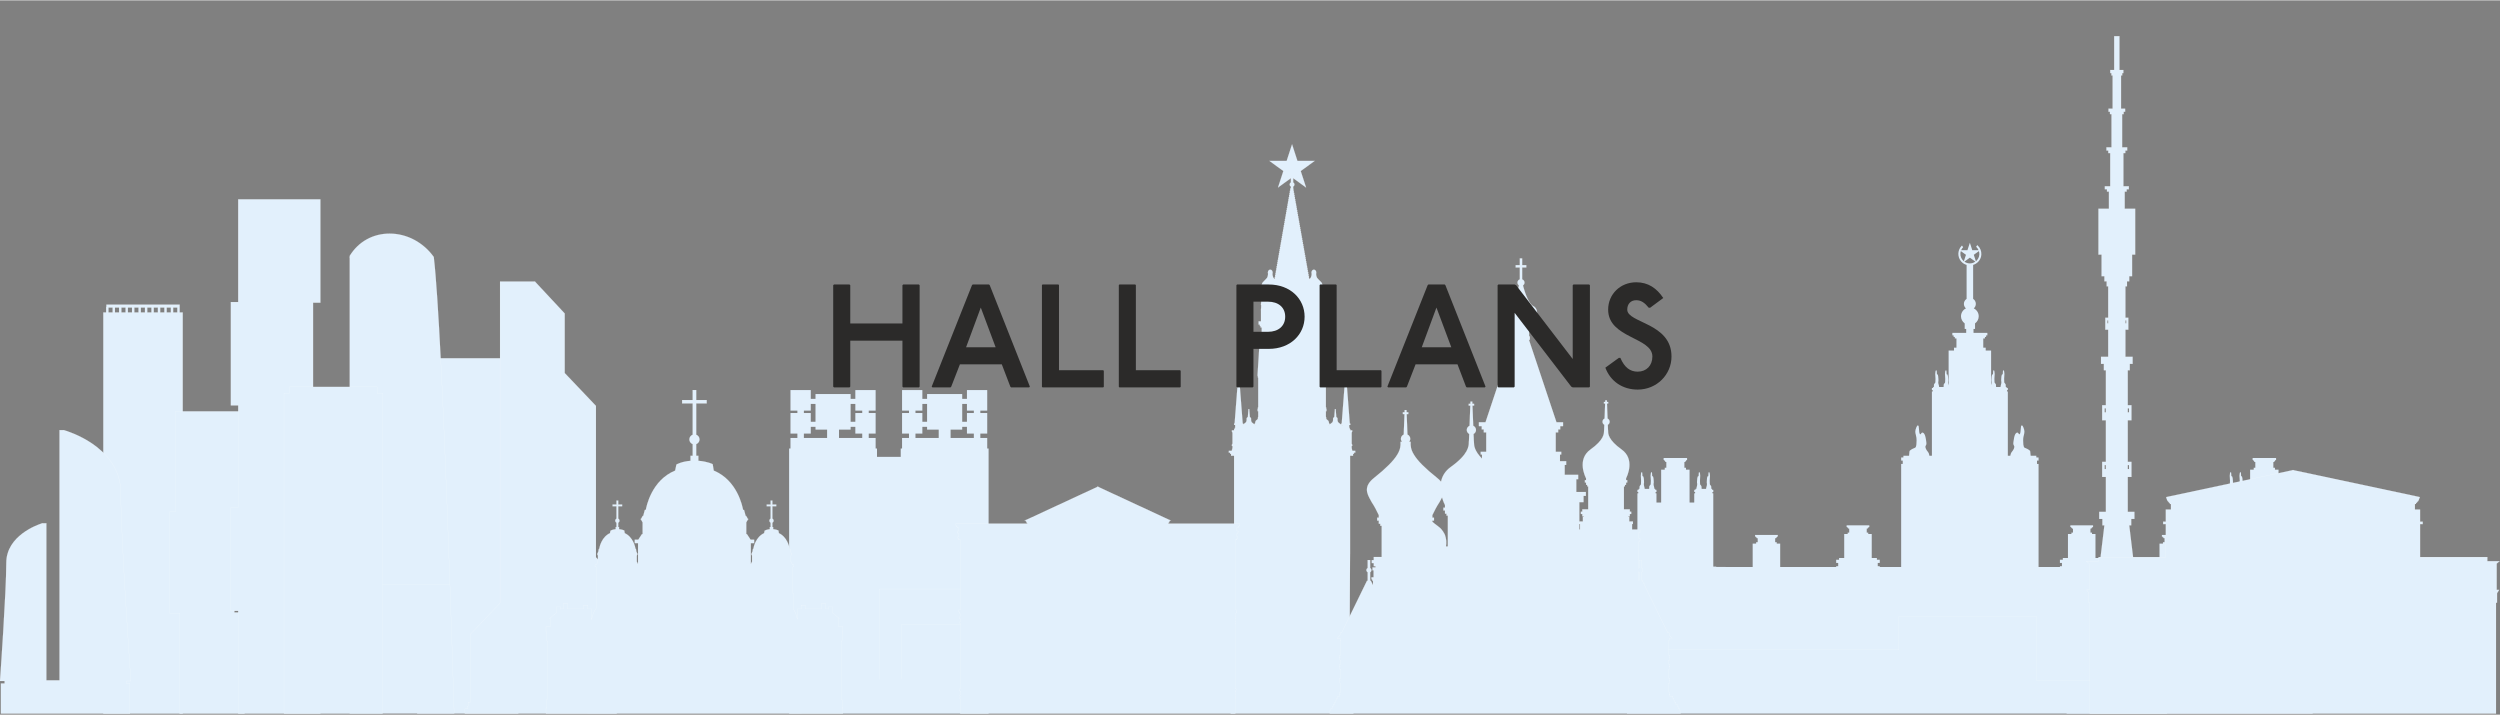
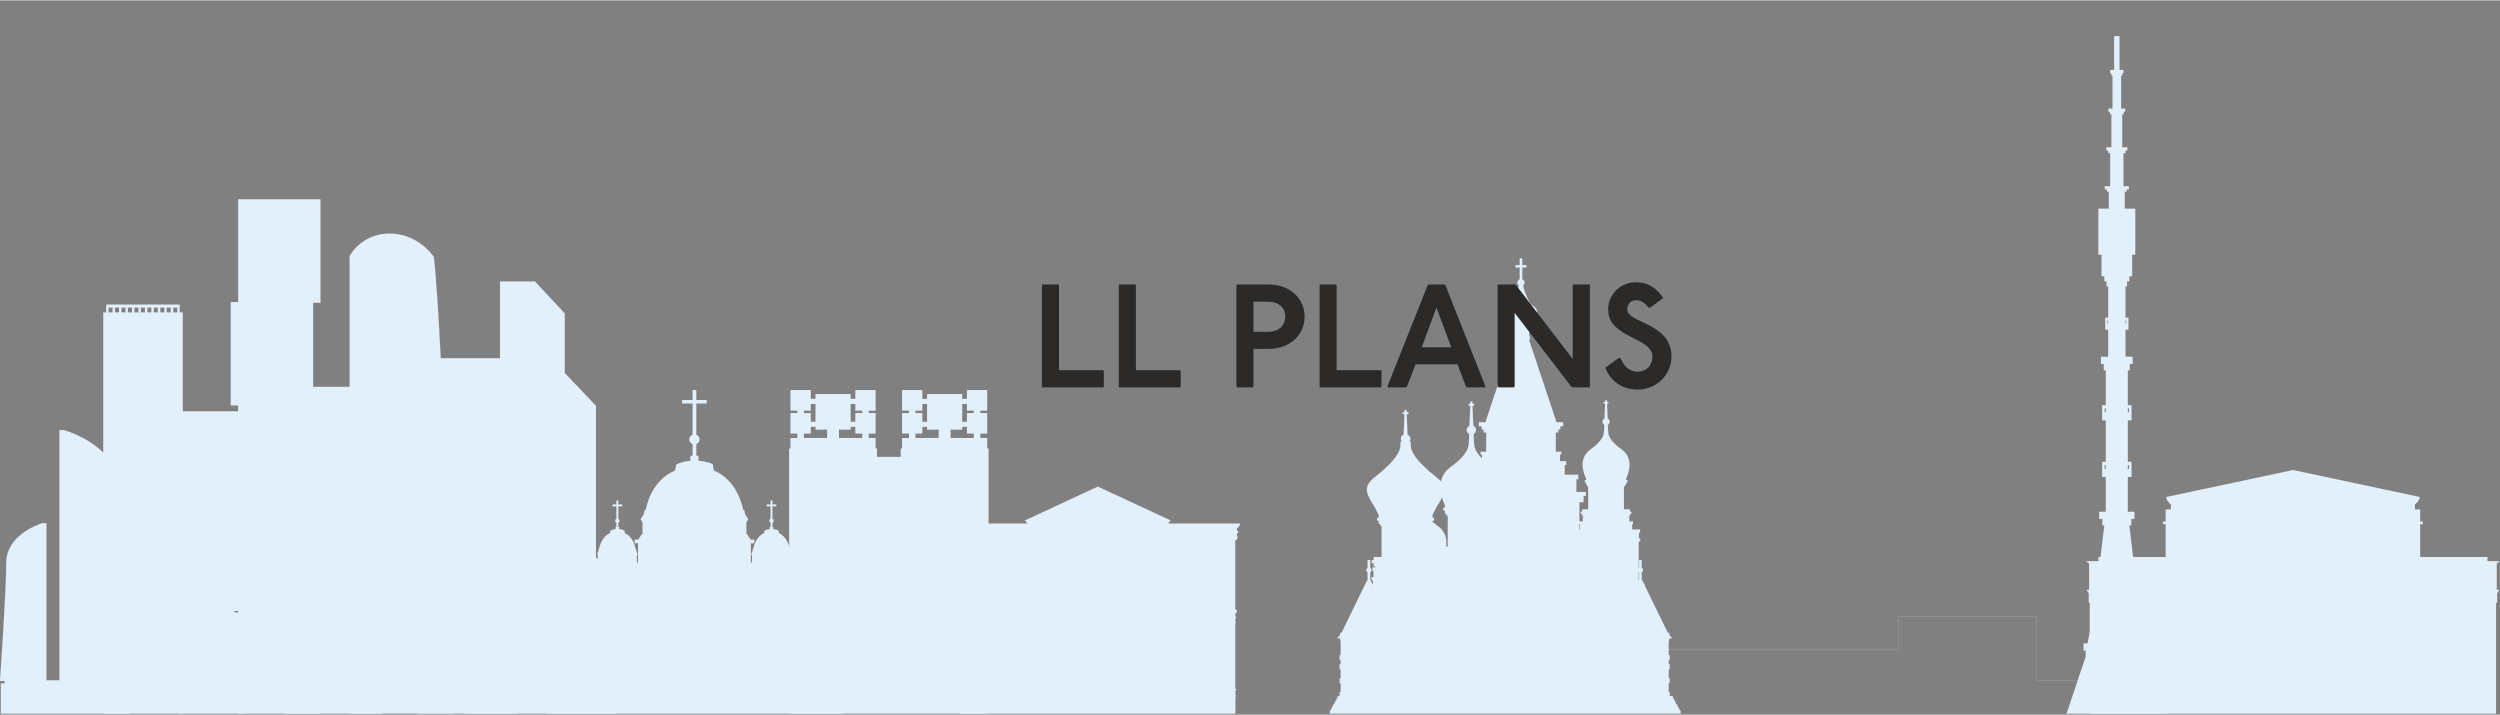
<svg xmlns="http://www.w3.org/2000/svg" xml:space="preserve" width="1500px" height="429px" style="shape-rendering:geometricPrecision; text-rendering:geometricPrecision; image-rendering:optimizeQuality; fill-rule:evenodd; clip-rule:evenodd" viewBox="0 0 1500 428.57">
  <rect x="0" y="0" width="1500" height="428.57" fill="#808080" stroke="none" />
  <defs>
    <style type="text/css">  .str1 {stroke:#FEFEFE;stroke-width:0.07;stroke-miterlimit:22.926} .str0 {stroke:#FEFEFE;stroke-width:0.07;stroke-miterlimit:22.926} .fil1 {fill:none;fill-rule:nonzero} .fil2 {fill:#E2F0FC} .fil3 {fill:#2B2A29;fill-rule:nonzero} .fil0 {fill:#E2F0FC;fill-rule:nonzero}  </style>
  </defs>
  <g id="__x0023_Layer_x0020_1">
    <g id="_3500654080">
      <path class="fil0 str0" d="M309.44 414.07c12.46,-29.44 7.05,-82.05 0.31,-120.99 -0.08,-0.47 -0.16,-0.94 -0.24,-1.41l0.79 -2.19c0.14,-0.47 14.09,-47.39 9.23,-74.6l-0.02 -0.15 -2.66 0 -2.78 0 -22.13 0 -2.78 0 -2.66 0 -1.94 0 -2.54 0 -25.03 0 -2.78 0 -2.66 0 -0.02 0.15c-4.86,27.21 9.09,74.13 9.23,74.61l1.14 3.14 -1.01 2.13 -0.01 -0.01 -0.19 0.42 -0.02 0.05 0 0.01c-12.23,27.14 -11.58,61.74 -8.88,85.98 1.23,11.04 2.99,20.97 4.61,28.82 -1.99,5.85 -4.01,11.76 -6.04,17.68l-0.08 0.25 2.7 0 0.75 0 0.38 0 0.3 0 0.38 0 0.65 0 1.52 0 0.38 0 0.31 0 0.37 0 2.17 0 0.38 0 0.15 0 0.16 0 0.38 0 1.93 0 0.24 0 0.38 0 0.3 0 0.38 0 0 0 0.38 0 0.3 0 0.38 0 0.34 0 0.77 0 0.38 0 0.3 0 0.38 0 0 0 0.38 0 0.3 0 0.38 0 0.98 0 1.19 0 0.38 0 0.3 0 0.38 0 2.17 0 0.38 0 0.3 0 0.38 0 2.17 0 0.38 0 0.31 0 0.37 0 2.17 0 0.38 0 0.31 0 0.38 0 2.17 0 0.38 0 0.3 0 0.38 0 2.17 0 0.38 0 0.3 0 0.38 0 2.17 0 0.38 0 0.3 0 0.38 0 2.17 0 0.38 0 0.3 0 0.38 0 2.17 0 0.38 0 0.3 0 0.38 0 2.17 0 0.38 0 0.31 0 0.38 0 2.17 0 0.37 0 0.31 0 0.38 0 1.52 0 0.65 0 0.38 0 0.3 0 0.38 0 0.75 0 2.7 0 -0.08 -0.25c-1.35,-3.95 -2.66,-7.75 -3.92,-11.47 0.81,-0.64 1.61,-1.33 2.39,-2.11l0.04 -0.06z" />
      <path class="fil0" d="M592.34 268.89l0 -2.29 0 -0.36 0 -3.68 -4.14 0 0 -2.62 4.14 0 0 -12.34 -4.14 0 0 -1.44 4.14 0 0 -12.33 -12.18 0 0 5.27 -2.83 0 0 -2.89 -21.08 0 0 2.89 -2.83 0 0 -5.27 -12.18 0 0 12.33 4.15 0 0 1.44 -4.15 0 0 12.34 4.15 0 0 2.62 -4.15 0 0 3.68 0 0.36 0 2.29 -0.81 0 0 5.01 -14.23 0 0 -5.01 -0.82 0 0 -2.29 0 -0.36 0 -3.68 -4.14 0 0 -2.62 4.14 0 0 -12.34 -4.14 0 0 -1.44 4.14 0 0 -12.33 -12.18 0 0 5.27 -2.83 0 0 -2.89 -21.08 0 0 2.89 -2.83 0 0 -5.27 -12.18 0 0 12.33 4.15 0 0 1.44 -4.15 0 0 12.34 4.15 0 0 2.62 -4.15 0 0 3.68 0 0.36 0 2.29 -0.81 0 0 159.07 0.81 0 14.56 0 0.45 0 0.36 0 2.09 0 0.81 0 14.56 0 0.81 0 2.09 0 0.36 0 0.46 0 14.55 0 0.54 0 0.28 0 1.2 0 5.26 0 1.39 0 5.26 0 1.12 0 0.36 0 0.45 0 14.56 0 0.45 0 0.36 0 2.09 0 0.81 0 14.56 0 0.81 0 2.09 0 0.36 0 0.45 0 14.56 0 0.81 0 0 -159.07 -0.81 0zm-8.04 -22.73l0 0 0 1.44 -4.14 0 0 5.24 -2.83 0 0 -10.7 2.83 0 0 4.02 4.14 0zm-30.88 0l0 0 0 -4.02 2.83 0 0 10.7 -2.83 0 0 -5.24 -4.14 0 0 -1.44 4.14 0zm16.94 16.4l0 0 0 -5 6.97 0 0 -1.67 2.83 0 0 4.05 4.14 0 0 2.62 -13.94 0zm-21.08 -2.62l0 0 4.14 0 0 -4.05 2.83 0 0 1.67 6.97 0 0 5 -13.94 0 0 -2.62zm-31.94 -13.78l0 0 0 1.44 -4.14 0 0 5.24 -2.83 0 0 -10.7 2.83 0 0 4.02 4.14 0zm-30.88 0l0 0 0 -4.02 2.83 0 0 10.7 -2.83 0 0 -5.24 -4.14 0 0 -1.44 4.14 0zm16.94 16.4l0 0 0 -5 6.97 0 0 -1.67 2.83 0 0 4.05 4.14 0 0 2.62 -13.94 0zm-21.08 -2.62l0 0 4.14 0 0 -4.05 2.83 0 0 1.67 6.97 0 0 5 -13.94 0 0 -2.62z" />
      <path class="fil0 str0" d="M107.78 187.25l0 -2.93 0 -0.38 0 -1.38 -43.94 0 0 1.38 -0.15 0 0 3.31 -1.7 0 0 0.9 0 0.38 0 2.92 0 0.38 0 0.52 0 0.38 0 2.92 0 0.38 0 0.52 0 0.38 0 2.92 0 0.38 0 0.52 0 0.38 0 2.92 0 0.38 0 0.52 0 0.38 0 2.92 0 0.38 0 0.52 0 0.38 0 2.92 0 0.38 0 0.52 0 0.38 0 2.92 0 0.38 0 0.53 0 0.37 0 2.93 0 0.37 0 0.53 0 0.37 0 2.93 0 0.37 0 0.53 0 0.38 0 2.92 0 0.37 0 0.53 0 0.38 0 2.92 0 0.38 0 0.51 0 0.38 0 2.93 0 0.38 0 0.52 0 0.37 0 2.93 0 0.38 0 0.52 0 0.38 0 2.92 0 0.38 0 0.52 0 0.38 0 2.92 0 0.38 0 0.52 0 0.38 0 2.92 0 0.38 0 0.52 0 0.38 0 2.92 0 0.38 0 0.52 0 0.38 0 2.92 0 0.38 0 0.52 0 0.38 0 2.92 0 0.38 0 0.52 0 0.38 0 2.92 0 0.38 0 0.52 0 0.38 0 2.92 0 0.38 0 0.52 0 0.38 0 2.92 0 0.38 0 0.52 0 0.38 0 2.92 0 0.38 0 0.52 0 0.38 0 2.92 0 0.38 0 0.52 0 0.38 0 2.92 0 0.38 0 0.52 0 0.38 0 2.92 0 0.38 0 0.52 0 0.38 0 2.92 0 0.38 0 0.52 0 0.38 0 2.92 0 0.38 0 0.52 0 0.38 0 2.92 0 0.38 0 0.53 0 0.37 0 2.93 0 0.37 0 0.52 0 0.38 0 2.93 0 0.38 0 0.52 0 0.38 0 2.92 0 0.38 0 0.52 0 0.38 0 2.92 0 0.38 0 0.52 0 0.38 0 2.92 0 0.38 0 0.52 0 0.38 0 2.92 0 0.38 0 0.52 0 0.38 0 2.92 0 0.38 0 0.52 0 0.38 0 2.92 0 0.38 0 0.52 0 0.38 0 2.92 0 0.38 0 0.52 0 0.38 0 2.92 0 0.38 0 0.52 0 0.38 0 2.92 0 0.38 0 0.52 0 0.38 0 2.92 0 0.38 0 0.52 0 0.38 0 2.92 0 0.38 0 0.52 0 0.38 0 2.92 0 0.38 0 0.52 0 0.38 0 2.92 0 0.38 0 0.52 0 0.38 0 2.92 0 0.38 0 0.52 0 0.38 0 2.92 0 0.38 0 0.52 0 0.38 0 2.92 0 0.38 0 0.52 0 0.38 0 2.92 0 0.38 0 0.52 0 0.38 0 2.92 0 0.38 0 0.53 0 0.37 0 2.93 0 0.37 0 0.53 0 0.37 0 2.93 0 0.38 0 0.52 0 0.38 0 2.92 0 0.37 0 0.53 0 0.38 0 2.92 0 0.38 0 0.52 0 0.38 0 2.92 0 0.38 0 0.52 0 0.38 0 2.92 0 0.38 0 0.52 0 0.38 0 2.92 0 0.38 0 0.52 0 0.38 0 2.92 0 0.38 0 0.9 47.64 0 0 -0.9 0 -0.38 0 -2.92 0 -0.38 0 -0.52 0 -0.38 0 -2.92 0 -0.38 0 -0.52 0 -0.38 0 -2.92 0 -0.38 0 -0.52 0 -0.38 0 -2.92 0 -0.38 0 -0.52 0 -0.38 0 -2.92 0 -0.38 0 -0.53 0 -0.37 0 -2.92 0 -0.38 0 -0.52 0 -0.38 0 -2.93 0 -0.37 0 -0.53 0 -0.37 0 -2.93 0 -0.37 0 -0.53 0 -0.38 0 -2.92 0 -0.38 0 -0.52 0 -0.38 0 -2.92 0 -0.38 0 -0.52 0 -0.38 0 -2.92 0 -0.38 0 -0.52 0 -0.38 0 -2.92 0 -0.38 0 -0.52 0 -0.38 0 -2.92 0 -0.38 0 -0.52 0 -0.38 0 -2.92 0 -0.38 0 -0.52 0 -0.38 0 -2.92 0 -0.38 0 -0.52 0 -0.38 0 -2.92 0 -0.38 0 -0.52 0 -0.38 0 -2.92 0 -0.38 0 -0.52 0 -0.38 0 -2.92 0 -0.38 0 -0.52 0 -0.38 0 -2.92 0 -0.38 0 -0.52 0 -0.38 0 -2.92 0 -0.38 0 -0.52 0 -0.38 0 -2.92 0 -0.38 0 -0.52 0 -0.38 0 -2.92 0 -0.38 0 -0.52 0 -0.38 0 -2.92 0 -0.38 0 -0.52 0 -0.38 0 -2.92 0 -0.38 0 -0.52 0 -0.38 0 -2.92 0 -0.38 0 -0.52 0 -0.38 0 -2.92 0 -0.38 0 -0.52 0 -0.38 0 -2.93 0 -0.38 0 -0.52 0 -0.37 0 -2.93 0 -0.37 0 -0.53 0 -0.38 0 -2.92 0 -0.38 0 -0.52 0 -0.38 0 -2.92 0 -0.38 0 -0.52 0 -0.38 0 -2.92 0 -0.38 0 -0.52 0 -0.38 0 -2.92 0 -0.38 0 -0.52 0 -0.38 0 -2.92 0 -0.38 0 -0.52 0 -0.38 0 -2.92 0 -0.38 0 -0.52 0 -0.38 0 -2.92 0 -0.38 0 -0.52 0 -0.38 0 -2.92 0 -0.38 0 -0.52 0 -0.38 0 -2.92 0 -0.38 0 -0.52 0 -0.38 0 -2.92 0 -0.38 0 -0.52 0 -0.38 0 -2.92 0 -0.38 0 -0.52 0 -0.38 0 -2.92 0 -0.38 0 -0.52 0 -0.38 0 -2.92 0 -0.38 0 -0.52 0 -0.38 0 -2.92 0 -0.38 0 -0.52 0 -0.38 0 -2.92 0 -0.38 0 -0.52 0 -0.38 0 -2.92 0 -0.38 0 -0.52 0 -0.38 0 -2.93 0 -0.37 0 -0.52 0 -0.38 0 -2.93 0 -0.38 0 -0.51 0 -0.38 0 -2.92 0 -0.38 0 -0.53 0 -0.37 0 -2.92 0 -0.38 0 -0.53 0 -0.37 0 -2.93 0 -0.37 0 -0.53 0 -0.37 0 -2.93 0 -0.37 0 -0.53 0 -0.38 0 -2.92 0 -0.38 0 -0.52 0 -0.38 0 -2.92 0 -0.38 0 -0.52 0 -0.38 0 -2.92 0 -0.38 0 -0.52 0 -0.38 0 -2.92 0 -0.38 0 -0.52 0 -0.38 0 -2.92 0 -0.38 0 -0.52 0 -0.38 0 -2.92 0 -0.38 0 -0.52 0 -0.38 0 -2.92 0 -0.38 0 -0.9 -1.85 0zm-42.7 -2.93l0 0 2.49 0 0 2.93 -2.49 0 0 -2.93zm3.88 0l0 0 2.49 0 0 2.93 -2.49 0 0 -2.93zm33.55 2.93l0 0 -2.5 0 0 -2.93 2.5 0 0 2.93zm-3.89 0l0 0 -2.49 0 0 -2.93 2.49 0 0 2.93zm-3.88 0l0 0 -2.49 0 0 -2.93 2.49 0 0 2.93zm-3.88 0l0 0 -2.49 0 0 -2.93 2.49 0 0 2.93zm-3.88 0l0 0 -2.49 0 0 -2.93 2.49 0 0 2.93zm-3.88 0l0 0 -2.49 0 0 -2.93 2.49 0 0 2.93zm-3.89 0l0 0 -2.49 0 0 -2.93 2.49 0 0 2.93zm-3.88 0l0 0 -2.49 0 0 -2.93 2.49 0 0 2.93zm31.06 0l0 0 -2.49 0 0 -2.93 2.49 0 0 2.93z" />
      <polygon class="fil0 str0" points="144.2,367.25 140.65,367.25 140.65,364.96 140.65,364.58 140.65,362.16 140.65,361.31 140.65,358.07 140.65,357.21 140.65,353.81 140.65,351.69 140.65,346.26 140.65,345.4 140.65,342.16 140.65,341.31 140.65,334.83 140.65,333.97 140.65,330.73 140.65,329.87 140.65,326.28 140.65,324.16 140.65,320.25 140.65,319.4 140.65,316.15 140.65,315.3 140.65,309.96 140.65,309.58 140.65,307.3 141.68,307.3 144.21,307.3 144.21,304.63 144.21,304.25 144.21,301.83 144.21,300.98 144.21,297.74 144.21,296.88 144.21,293.48 144.21,291.36 144.21,285.93 144.21,285.07 144.21,281.83 144.21,280.97 144.21,274.49 144.21,273.64 144.21,270.4 144.21,269.54 144.21,265.95 144.21,263.83 144.21,259.92 144.21,259.06 144.21,255.82 144.21,254.97 144.21,249.63 144.21,249.25 144.21,246.59 141.68,246.59 132.06,246.59 129.53,246.59 119.91,246.59 117.38,246.59 107.76,246.59 105.23,246.59 105.22,246.59 105.22,249.25 105.22,249.63 105.22,254.97 105.22,255.82 105.22,259.06 105.22,259.92 105.22,263.83 105.22,265.95 105.22,269.54 105.22,270.4 105.22,273.64 105.22,274.49 105.22,280.97 105.22,281.83 105.22,285.07 105.22,285.93 105.22,291.36 105.22,293.48 105.22,296.88 105.22,297.74 105.22,300.98 105.22,301.83 105.22,304.25 105.22,304.63 105.22,306.92 104.2,306.92 101.68,306.92 101.66,306.92 101.66,309.58 101.66,309.96 101.66,315.3 101.66,316.15 101.66,319.4 101.66,320.25 101.66,324.16 101.66,326.28 101.66,329.87 101.66,330.73 101.66,333.97 101.66,334.83 101.66,341.31 101.66,342.16 101.66,345.4 101.66,346.26 101.66,351.69 101.66,353.81 101.66,357.21 101.66,358.07 101.66,361.31 101.66,362.16 101.66,364.58 101.66,364.96 101.66,367.63 101.68,367.63 104.2,367.63 107.74,367.63 107.74,369.91 107.74,370.29 107.74,375.63 107.74,376.49 107.74,379.73 107.74,380.58 107.74,384.49 107.74,386.61 107.74,390.21 107.74,391.06 107.74,394.3 107.74,395.16 107.74,401.64 107.74,402.49 107.74,405.73 107.74,406.59 107.74,412.02 107.74,414.15 107.74,417.54 107.74,418.4 107.74,421.64 107.74,422.5 107.74,424.91 107.74,425.29 107.74,427.96 107.76,427.96 110.29,427.96 119.91,427.96 122.44,427.96 132.05,427.96 134.58,427.96 144.2,427.96 146.73,427.96 146.73,425.29 146.73,424.91 146.73,422.5 146.73,421.64 146.73,418.4 146.73,417.54 146.73,414.15 146.73,412.02 146.73,406.59 146.73,405.73 146.73,402.49 146.73,401.64 146.73,395.16 146.73,394.3 146.73,391.06 146.73,390.21 146.73,386.61 146.73,384.49 146.73,380.58 146.73,379.73 146.73,376.49 146.73,375.63 146.73,370.29 146.73,369.91 146.73,367.25 " />
      <polygon class="fil0 str0" points="189.13,119.38 176.84,119.38 173.74,119.38 161.44,119.38 158.34,119.38 146.04,119.38 142.94,119.38 142.92,119.38 142.92,122.1 142.92,122.48 142.92,127.94 142.92,128.81 142.92,132.13 142.92,132.99 142.92,136.99 142.92,139.16 142.92,142.83 142.92,143.7 142.92,147.02 142.92,147.88 142.92,154.51 142.92,155.38 142.92,158.7 142.92,159.56 142.92,165.12 142.92,167.29 142.92,170.77 142.92,171.63 142.92,174.95 142.92,175.82 142.92,178.29 142.92,178.67 142.92,181.02 141.63,181.02 138.52,181.02 138.5,181.02 138.5,183.74 138.5,184.12 138.5,189.58 138.5,190.45 138.5,193.77 138.5,194.63 138.5,198.64 138.5,200.8 138.5,204.47 138.5,205.34 138.5,208.66 138.5,209.53 138.5,216.15 138.5,217.02 138.5,220.34 138.5,221.21 138.5,226.76 138.5,228.93 138.5,232.41 138.5,233.27 138.5,236.59 138.5,237.46 138.5,239.93 138.5,240.31 138.5,243.04 138.52,243.04 141.63,243.04 142.92,243.04 142.92,245.38 142.92,245.76 142.92,251.22 142.92,252.09 142.92,255.41 142.92,256.27 142.92,260.28 142.92,262.44 142.92,266.11 142.92,266.98 142.92,270.3 142.92,271.17 142.92,277.79 142.92,278.66 142.92,281.98 142.92,282.84 142.92,288.4 142.92,290.57 142.92,294.05 142.92,294.91 142.92,298.23 142.92,299.1 142.92,301.57 142.92,301.95 142.92,304.3 141.63,304.3 138.52,304.3 138.5,304.3 138.5,307.02 138.5,307.4 138.5,312.86 138.5,313.73 138.5,317.05 138.5,317.91 138.5,321.91 138.5,324.08 138.5,327.75 138.5,328.62 138.5,331.94 138.5,332.81 138.5,339.43 138.5,340.3 138.5,343.62 138.5,344.48 138.5,350.04 138.5,352.21 138.5,355.69 138.5,356.55 138.5,359.87 138.5,360.74 138.5,363.21 138.5,363.59 138.5,366.32 138.52,366.32 141.63,366.32 142.92,366.32 142.92,368.66 142.92,369.04 142.92,374.5 142.92,375.37 142.92,378.69 142.92,379.55 142.92,383.55 142.92,385.72 142.92,389.39 142.92,390.26 142.92,393.58 142.92,394.44 142.92,401.07 142.92,401.94 142.92,405.26 142.92,406.12 142.92,411.68 142.92,413.85 142.92,417.33 142.92,418.19 142.92,421.51 142.92,422.38 142.92,424.86 142.92,425.23 142.92,427.96 142.94,427.96 146.04,427.96 158.34,427.96 161.44,427.96 173.74,427.96 176.84,427.96 189.13,427.96 192.24,427.96 192.24,425.23 192.24,424.86 192.24,422.38 192.24,421.51 192.24,418.19 192.24,417.33 192.24,413.85 192.24,411.68 192.24,406.12 192.24,405.26 192.24,401.94 192.24,401.07 192.24,394.44 192.24,393.58 192.24,390.26 192.24,389.39 192.24,385.72 192.24,383.55 192.24,379.55 192.24,378.69 192.24,375.37 192.24,374.5 192.24,369.04 192.24,368.66 192.24,365.94 189.13,365.94 187.83,365.94 187.83,363.59 187.83,363.21 187.83,360.74 187.83,359.87 187.83,356.55 187.83,355.69 187.83,352.21 187.83,350.04 187.83,344.48 187.83,343.62 187.83,340.3 187.83,339.43 187.83,332.81 187.83,331.94 187.83,328.62 187.83,327.75 187.83,324.08 187.83,321.91 187.83,317.91 187.83,317.05 187.83,313.73 187.83,312.86 187.83,307.4 187.83,307.02 187.83,304.68 189.13,304.68 192.24,304.68 192.24,301.95 192.24,301.57 192.24,299.1 192.24,298.23 192.24,294.91 192.24,294.05 192.24,290.57 192.24,288.4 192.24,282.84 192.24,281.98 192.24,278.66 192.24,277.79 192.24,271.17 192.24,270.3 192.24,266.98 192.24,266.11 192.24,262.44 192.24,260.28 192.24,256.27 192.24,255.41 192.24,252.09 192.24,251.22 192.24,245.76 192.24,245.38 192.24,242.66 189.13,242.66 187.83,242.66 187.83,240.31 187.83,239.93 187.83,237.46 187.83,236.59 187.83,233.27 187.83,232.41 187.83,228.93 187.83,226.76 187.83,221.21 187.83,220.34 187.83,217.02 187.83,216.15 187.83,209.53 187.83,208.66 187.83,205.34 187.83,204.47 187.83,200.8 187.83,198.64 187.83,194.63 187.83,193.77 187.83,190.45 187.83,189.58 187.83,184.12 187.83,183.74 187.83,181.4 189.13,181.4 192.24,181.4 192.24,178.67 192.24,178.29 192.24,175.82 192.24,174.95 192.24,171.63 192.24,170.77 192.24,167.29 192.24,165.12 192.24,159.56 192.24,158.7 192.24,155.38 192.24,154.51 192.24,147.88 192.24,147.02 192.24,143.7 192.24,142.83 192.24,139.16 192.24,136.99 192.24,132.99 192.24,132.13 192.24,128.81 192.24,127.94 192.24,122.48 192.24,122.1 192.24,119.38 " />
      <path class="fil0 str0" d="M75.76 409.85l0 -1.48 2.76 0 -0.01 -0.21c-0.07,-0.85 -6.04,-85.25 -6.04,-112.9 0,-14.53 -9.28,-23.93 -17.07,-29.26 -7.86,-5.36 -15.8,-7.77 -16.92,-8.1l0 -0.04 -0.16 0 -0.22 -0.06 0 0.06 -2.4 0 0 150.13 -7.87 0 0 -94.25 -2.21 0 0 -0.07 -0.22 0.07 -0.36 0 0 0.11c-2.67,0.85 -21.26,7.38 -21.26,23.66 0,17.3 -3.73,70.12 -3.77,70.65l-0.02 0.21 1.96 0 0.8 0 0 1.48 -0.66 0 -1.54 0 0 3.33 0 2.12 0 2.62 0 2.11 0 2.62 0 2.11 0 3.2 1.54 0 13.63 0 1.55 0 13.63 0 1.54 0 13.63 0 1.55 0 13.63 0 1.54 0 13.63 0 1.55 0 0 -3.2 0 -2.11 0 -2.62 0 -2.11 0 -2.62 0 -2.12 0 -3.33 -1.55 0 -0.66 0z" />
      <polygon class="fil0 str0" points="368.45,425.13 368.45,423.47 368.05,423.47 368.05,421.03 366.58,421.03 366.58,419.74 366.58,419.36 366.58,343.62 357.56,334.14 357.56,243.3 338.82,223.6 338.82,187.86 321.09,168.85 321.09,168.7 320.96,168.7 320.88,168.62 320.8,168.7 319.41,168.7 319.03,168.7 309.9,168.7 309.52,168.7 300.02,168.7 300.02,361.65 282.39,380.18 282.34,380.23 282.34,419.36 282.34,419.74 282.34,421.03 280.87,421.03 280.87,423.47 280.47,423.47 280.47,425.13 278.93,425.13 278.93,427.96 369.99,427.96 369.99,425.13 " />
-       <path class="fil0 str0" d="M1288.74 393.73l0 -3.62 1.28 0 0 -4.24 -2.36 0 -3.84 -18.74 -6.28 -52.15 1.2 0 0 -3.85 1.91 0 0 -4.23 -4 0 0 -18.39 0 -2.55 2.23 0 0 -1.36 0 -2.03 0 -0.98 0 -0.38 0 -2.4 0 -0.39 0 -1.51 -2.23 0 0 -22.42 0 -2.54 2.23 0 0 -1.37 0 -2.02 0 -0.98 0 -0.39 0 -2.4 0 -0.38 0 -1.52 -2.23 0 0 -20.94 1.21 0 0 -3.85 1.71 0 0 -4.24 -4.31 0 0 -14.28 0 -1.99 1.74 0 0 -1.06 0 -1.67 0 -0.68 0 -0.38 0 -1.79 0 -0.39 0 -1.18 -1.74 0 0 -18.86 0.94 0 0 -3.01 1.34 0 0 -3.01 1.7 0 0 -2.16 0 -0.39 0 -1.78 0 -0.39 0 -1.78 0 -0.39 0 -1.78 0 -0.39 0 -1.78 0 -0.39 0 -1.78 1.88 0 0 -2.26 0 -0.39 0 -1.88 0 -0.38 0 -1.88 0 -0.39 0 -1.87 0 -0.39 0 -1.88 0 -0.38 0 -1.88 0 -0.39 0 -1.87 0 -0.39 0 -1.88 0 -0.38 0 -1.88 0 -0.39 0 -1.87 0 -0.39 0 -1.88 0 -0.38 0 -2.27 -6.3 0 0 -10.27 1.18 0 0 -1.41 1.29 0 0 -1.79 -3.24 0 0 -19.91 1.16 0 0 -1.54 1.11 0 0 -1.92 -3.04 0 0 -19.92 0.92 0 0 -1.44 0.88 0 0 -1.83 -2.46 0 0 -19.92 0.72 0 0 -1.44 0.69 0 0 -1.83 -2.36 0 0 -20.3 -0.92 0 -1.31 0 -0.92 0 0 20.3 -2.36 0 0 1.83 0.69 0 0 1.44 0.72 0 0 19.92 -2.46 0 0 1.83 0.88 0 0 1.44 0.92 0 0 19.92 -3.04 0 0 1.92 1.11 0 0 1.54 1.16 0 0 19.91 -3.24 0 0 1.79 1.29 0 0 1.41 1.18 0 0 10.27 -6.3 0 0 2.27 0 0.38 0 1.88 0 0.39 0 1.87 0 0.39 0 1.88 0 0.38 0 1.88 0 0.39 0 1.87 0 0.39 0 1.88 0 0.38 0 1.88 0 0.39 0 1.87 0 0.39 0 1.88 0 0.38 0 1.88 0 0.39 0 2.26 1.88 0 0 1.78 0 0.39 0 1.78 0 0.39 0 1.78 0 0.39 0 1.78 0 0.39 0 1.78 0 0.39 0 2.16 1.7 0 0 3.01 1.34 0 0 3.01 0.94 0 0 18.86 -1.74 0 0 1.18 0 0.39 0 1.79 0 0.38 0 0.68 0 1.67 0 1.06 1.74 0 0 1.99 0 14.28 -4.31 0 0 4.24 1.71 0 0 3.85 1.21 0 0 20.94 -2.23 0 0 1.52 0 0.38 0 2.4 0 0.39 0 0.98 0 2.02 0 1.37 2.23 0 0 2.54 0 22.42 -2.23 0 0 1.51 0 0.39 0 2.4 0 0.38 0 0.98 0 2.03 0 1.36 2.23 0 0 2.55 0 18.39 -4 0 0 4.23 1.91 0 0 3.85 1.2 0 -6.28 52.14 -3.84 18.75 -2.36 0 0 4.24 1.28 0 0 3.62 -11.36 33.97 -0.08 0.26 18.59 0 22.99 0 18.59 0 -11.44 -34.23zm-25.97 -114.92l0 0 0.77 0 0 2.4 -0.77 0 0 -2.4zm0 -34.02l0 0 0.77 0 0 2.4 -0.77 0 0 -2.4zm14.65 2.4l0 0 -0.77 0 0 -2.4 0.77 0 0 2.4zm0 34.02l0 0 -0.77 0 0 -2.4 0.77 0 0 2.4zm-13 -89.2l0 0 0.51 0 0 1.79 -0.51 0 0 -1.79zm11.35 1.79l0 0 -0.51 0 0 -1.79 0.51 0 0 1.79z" />
-       <path class="fil0 str0" d="M813.18 270.28l-1.83 0 0 -0.67 -0.18 0 0 -0.67 -0.16 0 0 -1.58 0.34 0 0 -0.85 -0.18 0 0 -0.37 -0.16 0 0 -6.94 0.16 0 0 -0.37 0.18 0 0 -0.85 -1.16 0 0 -0.73 -0.34 0 0 -0.73 -0.32 0 0 -1.75 0.66 0 0 -0.88 -0.32 0 -0.02 -0.18 0 -0.22 -0.02 0 -2.15 -27.96 -0.48 0 -2.15 27.96 -0.02 0 0 0.23 -0.01 0.17 -0.33 0 0 0.63c-0.36,-0.26 -0.67,-0.49 -0.89,-0.65 -0.49,-0.35 -0.67,-0.48 -0.83,-0.67 -0.24,-0.28 -0.48,-0.89 -0.5,-1.67l0.07 0 0 -0.28 0 -0.24 0 -0.15 -0.04 0c-0.06,-0.38 -0.33,-0.7 -0.72,-0.87l-0.37 -4.77 -0.47 0 -0.37 4.78c-0.38,0.17 -0.65,0.48 -0.71,0.86l-0.04 0 0 0.15 0 0.24 0 0.28 0.08 0c-0.03,0.78 -0.27,1.39 -0.5,1.67 -0.16,0.19 -0.35,0.32 -0.83,0.67 -0.21,0.15 -0.49,0.36 -0.82,0.6l0 -0.58 -0.34 0 0 -0.4 -0.03 0c-0.05,-0.43 -0.19,-1.16 -0.51,-1.37 -0.3,-0.27 -0.51,-0.44 -0.66,-0.56 -0.21,-0.18 -0.28,-0.23 -0.33,-0.31 -0.08,-0.1 -0.15,-0.34 -0.18,-0.62l0.01 0 0 -0.14 0 -0.24 0 -0.19 -0.05 0 0 -0.05 -0.05 0c-0.02,-0.03 -0.02,-0.07 -0.04,-0.1l-0.04 -0.45 0 -2.96 0.38 0 0 -1.4 -0.19 0 0 -0.92 -0.19 0 0 -17.77 0.19 0 0 -0.92 0.19 0 0 -0.92 0.01 0 -0.01 -0.05 0 -0.43 -0.02 0 -1.44 -23.03 -0.47 0 -0.54 8.63 0 -13.4 0.68 0 0 -0.88 0.44 0 0 -0.88 0.74 0 0 -0.75 0 -0.6 0 -0.59 -1.4 0 0 -6.38 0.01 0 0 -1.15 -0.06 0 0 -0.67 -0.06 0 0 -1.57 0.12 0 0 -0.85 -0.06 0 0 -0.38 -0.06 0 0 -6.93 0.06 0 0 -0.38 0.06 0 0 -0.85 -0.02 0c-0.04,-1.06 -0.4,-3.69 -1.16,-4.33 -0.76,-0.81 -1.28,-1.32 -1.64,-1.68 -0.5,-0.51 -0.69,-0.7 -0.87,-0.98 -0.27,-0.44 -0.56,-1.4 -0.57,-2.65l0.1 0 0 -0.41 0 -0.24 0 -0.11 -0.02 0c-0.06,-0.81 -0.65,-1.46 -1.4,-1.46 -0.74,0 -1.34,0.65 -1.4,1.46l-0.02 0 0 0.11 0 0.24 0 0.41 0.1 0c0,1.25 -0.3,2.21 -0.57,2.65 -0.16,0.26 -0.36,0.47 -0.8,0.9 0.01,-0.08 0.03,-0.16 0.01,-0.24 -0.05,-0.26 -0.2,-0.47 -0.42,-0.6 0.01,-0.01 0.04,-0.01 0.05,-0.03 0.13,-0.19 0.19,-0.42 0.14,-0.66 -0.04,-0.26 -0.2,-0.46 -0.41,-0.59 0.01,-0.01 0.03,-0.01 0.04,-0.03 0.14,-0.19 0.19,-0.43 0.15,-0.66 -0.05,-0.26 -0.21,-0.46 -0.42,-0.59 0.01,-0.01 0.03,-0.01 0.04,-0.03 0.14,-0.19 0.19,-0.43 0.15,-0.66 -0.05,-0.26 -0.2,-0.46 -0.41,-0.59 0.15,-0.19 0.23,-0.44 0.18,-0.7 -0.05,-0.25 -0.21,-0.46 -0.42,-0.59 0.01,-0.01 0.04,-0.01 0.05,-0.03 0.13,-0.19 0.18,-0.43 0.14,-0.66 -0.04,-0.25 -0.2,-0.46 -0.4,-0.59 0.14,-0.19 0.22,-0.44 0.17,-0.69 -0.04,-0.26 -0.19,-0.46 -0.4,-0.59 0.15,-0.2 0.22,-0.44 0.18,-0.7 -0.05,-0.25 -0.21,-0.46 -0.42,-0.59 0.01,-0.01 0.03,-0.01 0.04,-0.03 0.14,-0.19 0.19,-0.43 0.15,-0.66 -0.05,-0.25 -0.2,-0.46 -0.41,-0.59 0.15,-0.19 0.23,-0.44 0.18,-0.69 -0.04,-0.26 -0.2,-0.47 -0.42,-0.6 0.02,-0.01 0.04,-0.01 0.05,-0.03 0.13,-0.19 0.19,-0.42 0.14,-0.66 -0.04,-0.25 -0.2,-0.46 -0.41,-0.59 0.01,-0.01 0.03,-0.01 0.04,-0.02 0.13,-0.2 0.19,-0.44 0.15,-0.67 -0.05,-0.25 -0.2,-0.46 -0.41,-0.59 0.15,-0.19 0.22,-0.44 0.18,-0.69 -0.05,-0.26 -0.2,-0.46 -0.41,-0.59 0.15,-0.19 0.23,-0.44 0.18,-0.7 -0.05,-0.25 -0.2,-0.46 -0.41,-0.59 0.15,-0.19 0.23,-0.43 0.18,-0.69 -0.04,-0.25 -0.2,-0.46 -0.4,-0.59 0.14,-0.19 0.22,-0.44 0.18,-0.69 -0.05,-0.26 -0.21,-0.47 -0.42,-0.6 0.01,-0.01 0.03,-0.01 0.04,-0.02 0.14,-0.2 0.19,-0.43 0.15,-0.67 -0.05,-0.25 -0.21,-0.46 -0.42,-0.59 0.01,-0.02 0.03,-0.01 0.04,-0.03 0.14,-0.19 0.19,-0.43 0.15,-0.66 -0.05,-0.25 -0.2,-0.46 -0.41,-0.59 0.15,-0.19 0.23,-0.44 0.18,-0.69 -0.04,-0.26 -0.2,-0.47 -0.42,-0.6 0.02,-0.01 0.04,-0.01 0.05,-0.03 0.13,-0.19 0.19,-0.43 0.14,-0.66 -0.04,-0.26 -0.2,-0.46 -0.41,-0.59 0.01,-0.01 0.03,-0.01 0.04,-0.03 0.13,-0.19 0.19,-0.43 0.15,-0.66 -0.05,-0.25 -0.2,-0.46 -0.41,-0.59 0.15,-0.19 0.22,-0.44 0.18,-0.69 -0.05,-0.26 -0.21,-0.47 -0.42,-0.6 0.01,-0.01 0.03,-0.01 0.04,-0.02 0.14,-0.2 0.19,-0.43 0.15,-0.67 -0.05,-0.25 -0.2,-0.46 -0.41,-0.59 0.15,-0.19 0.23,-0.43 0.18,-0.69 -0.04,-0.25 -0.2,-0.46 -0.41,-0.59 0.15,-0.19 0.23,-0.44 0.19,-0.69 -0.05,-0.26 -0.21,-0.47 -0.42,-0.6 0.01,-0.01 0.03,-0.01 0.04,-0.03 0.14,-0.19 0.19,-0.43 0.15,-0.66 -0.05,-0.25 -0.21,-0.46 -0.42,-0.59 0.01,-0.01 0.03,-0.01 0.04,-0.03 0.14,-0.19 0.19,-0.43 0.15,-0.66 -0.05,-0.26 -0.21,-0.46 -0.42,-0.59 0.01,-0.02 0.03,-0.01 0.04,-0.03 0.14,-0.19 0.19,-0.43 0.15,-0.66 -0.04,-0.26 -0.2,-0.47 -0.42,-0.6 0.02,-0.01 0.04,-0.01 0.05,-0.03 0.13,-0.19 0.19,-0.43 0.14,-0.66 -0.04,-0.25 -0.2,-0.46 -0.4,-0.59 0.15,-0.19 0.22,-0.43 0.18,-0.69 -0.05,-0.25 -0.2,-0.46 -0.41,-0.59 0.15,-0.19 0.22,-0.44 0.18,-0.69 -0.05,-0.26 -0.2,-0.46 -0.41,-0.59 0.15,-0.19 0.23,-0.44 0.18,-0.7 -0.05,-0.25 -0.2,-0.46 -0.41,-0.59 0.15,-0.19 0.23,-0.43 0.18,-0.69 -0.04,-0.25 -0.2,-0.46 -0.4,-0.59 0.14,-0.19 0.22,-0.44 0.18,-0.69 -0.05,-0.26 -0.21,-0.47 -0.42,-0.6 0.01,-0.01 0.03,-0.01 0.04,-0.03 0.14,-0.19 0.19,-0.43 0.15,-0.66 -0.05,-0.25 -0.2,-0.46 -0.42,-0.59 0.01,-0.01 0.03,-0.01 0.04,-0.03 0.14,-0.19 0.19,-0.43 0.15,-0.66 -0.05,-0.25 -0.2,-0.46 -0.41,-0.59 0.15,-0.19 0.23,-0.44 0.18,-0.69 -0.04,-0.26 -0.2,-0.46 -0.41,-0.59 0.15,-0.2 0.23,-0.44 0.18,-0.7 -0.04,-0.25 -0.19,-0.46 -0.4,-0.59 0.15,-0.19 0.22,-0.43 0.18,-0.69 -0.05,-0.26 -0.21,-0.47 -0.42,-0.59 0.01,-0.02 0.03,-0.02 0.04,-0.03 0.14,-0.19 0.19,-0.43 0.15,-0.67 -0.05,-0.25 -0.2,-0.45 -0.41,-0.58 0.15,-0.19 0.23,-0.44 0.18,-0.7 -0.04,-0.25 -0.2,-0.46 -0.41,-0.59 0.15,-0.19 0.23,-0.43 0.18,-0.69 -0.04,-0.25 -0.19,-0.46 -0.39,-0.59l0 -0.01c0.14,-0.19 0.21,-0.43 0.17,-0.68 -0.03,-0.14 -0.09,-0.26 -0.17,-0.37l0 -1.08c0.44,-0.24 0.74,-0.7 0.74,-1.23 0,-0.54 -0.3,-0.99 -0.74,-1.24l0 -2.56 7.73 5.62 -3.22 -9.9 8.43 -6.12 -10.42 0 -3.21 -9.91 -3.22 9.91 -10.41 0 8.42 6.12 -3.22 9.9 7.73 -5.62 0 2.56c-0.43,0.25 -0.74,0.7 -0.74,1.24 0,0.53 0.31,0.98 0.74,1.23l0 0.85c-0.22,0.13 -0.38,0.34 -0.43,0.6 -0.05,0.26 0.03,0.51 0.18,0.7 -0.21,0.13 -0.36,0.34 -0.41,0.6 -0.04,0.26 0.03,0.5 0.19,0.7 -0.21,0.13 -0.37,0.34 -0.41,0.59 -0.05,0.24 0.01,0.47 0.14,0.67 0.01,0.01 0.04,0.01 0.05,0.03 -0.22,0.13 -0.38,0.34 -0.42,0.6 -0.05,0.25 0.03,0.5 0.18,0.69 -0.21,0.13 -0.36,0.34 -0.41,0.6 -0.04,0.23 0.01,0.47 0.15,0.67 0.01,0.01 0.03,0.01 0.04,0.03 -0.21,0.13 -0.37,0.33 -0.42,0.59 -0.04,0.24 0.02,0.48 0.15,0.67 0.01,0.02 0.03,0.01 0.05,0.03 -0.22,0.13 -0.38,0.34 -0.42,0.6 -0.05,0.26 0.03,0.5 0.18,0.7 -0.21,0.13 -0.36,0.34 -0.41,0.59 -0.04,0.26 0.03,0.51 0.18,0.7 -0.2,0.13 -0.36,0.34 -0.41,0.6 -0.04,0.25 0.04,0.5 0.19,0.69 -0.21,0.14 -0.37,0.34 -0.41,0.6 -0.05,0.26 0.03,0.51 0.18,0.7 -0.21,0.13 -0.36,0.34 -0.41,0.59 -0.04,0.24 0.01,0.48 0.15,0.67 0.01,0.02 0.03,0.01 0.04,0.03 -0.21,0.13 -0.37,0.34 -0.42,0.6 -0.04,0.23 0.02,0.47 0.15,0.67 0.01,0.01 0.03,0.01 0.04,0.02 -0.21,0.13 -0.37,0.34 -0.41,0.6 -0.05,0.26 0.03,0.51 0.18,0.7 -0.21,0.13 -0.37,0.34 -0.41,0.6 -0.04,0.26 0.03,0.5 0.18,0.69 -0.21,0.13 -0.36,0.34 -0.41,0.6 -0.04,0.23 0.01,0.47 0.15,0.67 0.01,0.01 0.04,0.01 0.05,0.03 -0.22,0.13 -0.38,0.33 -0.42,0.59 -0.04,0.24 0.01,0.48 0.14,0.67 0.02,0.02 0.04,0.02 0.05,0.03 -0.21,0.13 -0.37,0.34 -0.42,0.6 -0.04,0.23 0.01,0.47 0.15,0.67 0.01,0.01 0.03,0.01 0.04,0.02 -0.21,0.13 -0.37,0.34 -0.42,0.6 -0.04,0.24 0.01,0.47 0.15,0.67 0.01,0.01 0.04,0.01 0.05,0.03 -0.22,0.13 -0.38,0.34 -0.42,0.6 -0.05,0.23 0.01,0.47 0.15,0.66 0.01,0.02 0.03,0.02 0.04,0.03 -0.21,0.13 -0.37,0.34 -0.42,0.6 -0.05,0.26 0.03,0.51 0.18,0.7 -0.21,0.13 -0.36,0.34 -0.41,0.59 -0.04,0.26 0.03,0.51 0.18,0.7 -0.2,0.13 -0.36,0.34 -0.4,0.6 -0.05,0.23 0.01,0.47 0.14,0.67 0.01,0.01 0.04,0.01 0.05,0.02 -0.21,0.13 -0.38,0.34 -0.42,0.6 -0.05,0.26 0.03,0.51 0.18,0.7 -0.21,0.13 -0.36,0.34 -0.41,0.6 -0.04,0.26 0.03,0.5 0.18,0.69 -0.2,0.14 -0.36,0.34 -0.4,0.6 -0.05,0.24 0.01,0.47 0.14,0.67 0.01,0.01 0.03,0.01 0.05,0.02 -0.22,0.14 -0.38,0.34 -0.42,0.61 -0.05,0.25 0.03,0.5 0.18,0.69 -0.21,0.13 -0.36,0.34 -0.41,0.6 -0.04,0.26 0.03,0.51 0.18,0.7 -0.2,0.13 -0.36,0.34 -0.41,0.59 -0.04,0.24 0.02,0.48 0.15,0.67 0.01,0.02 0.04,0.01 0.05,0.03 -0.22,0.13 -0.38,0.34 -0.42,0.6 -0.04,0.23 0.01,0.47 0.15,0.67 0.01,0.01 0.03,0.01 0.04,0.02 -0.21,0.13 -0.37,0.34 -0.42,0.6 -0.04,0.24 0.01,0.47 0.15,0.67 0.01,0.01 0.03,0.01 0.04,0.03 -0.21,0.13 -0.37,0.34 -0.42,0.6 -0.04,0.26 0.04,0.5 0.19,0.7 -0.21,0.13 -0.37,0.33 -0.41,0.59 -0.05,0.26 0.03,0.51 0.18,0.7 -0.21,0.13 -0.36,0.34 -0.41,0.59 -0.04,0.24 0.01,0.47 0.15,0.67 0.01,0.02 0.03,0.01 0.04,0.03 -0.21,0.13 -0.37,0.34 -0.42,0.6 -0.04,0.23 0.01,0.47 0.15,0.66 0.01,0.02 0.03,0.02 0.05,0.03 -0.22,0.13 -0.38,0.34 -0.42,0.6 -0.04,0.24 0.01,0.47 0.15,0.67 0.01,0.01 0.03,0.01 0.04,0.03 -0.21,0.13 -0.37,0.34 -0.42,0.6 -0.04,0.25 0.03,0.5 0.18,0.69 -0.21,0.14 -0.36,0.34 -0.41,0.6 -0.04,0.26 0.03,0.5 0.18,0.7 -0.2,0.13 -0.36,0.34 -0.4,0.59 -0.05,0.26 0.03,0.51 0.18,0.7 -0.21,0.13 -0.36,0.34 -0.41,0.6 -0.05,0.26 0.03,0.5 0.18,0.7 -0.21,0.13 -0.36,0.33 -0.41,0.59 -0.04,0.24 0.01,0.47 0.15,0.67 0.01,0.01 0.03,0.01 0.04,0.03 -0.21,0.13 -0.37,0.34 -0.41,0.6 -0.05,0.25 0.03,0.5 0.18,0.69 -0.21,0.14 -0.37,0.34 -0.41,0.6 -0.05,0.26 0.03,0.51 0.18,0.7 -0.1,0.07 -0.2,0.15 -0.27,0.25 -0.33,-0.33 -0.53,-0.54 -0.67,-0.77 -0.27,-0.44 -0.57,-1.4 -0.57,-2.65l0.1 0 0 -0.41 0 -0.24 0 -0.11 -0.03 0c-0.05,-0.81 -0.65,-1.46 -1.39,-1.46 -0.75,0 -1.34,0.65 -1.4,1.46l-0.02 0 0 0.11 0 0.24 0 0.41 0.1 0c-0.01,1.25 -0.3,2.2 -0.57,2.65 -0.18,0.28 -0.37,0.47 -0.88,0.98 -0.36,0.36 -0.87,0.87 -1.62,1.66 -0.77,0.66 -1.13,3.29 -1.18,4.35l-0.01 0 0 0.24 0 0.24 0 0.37 0.07 0 0 0.38 0.05 0 0 6.93 -0.05 0 0 0.38 -0.07 0 0 0.85 0.12 0 0 1.57 -0.05 0 0 0.67 -0.07 0 0 1.15 0.01 0 0 6.38 -1.43 0 0 0.59 0 0.6 0 0.75 0.74 0 0 0.88 0.44 0 0 0.88 0.68 0 0 13.42 -0.54 -8.65 -0.47 0 -1.44 23.03 -0.02 0 0 0.43 -0.01 0.05 0.01 0 0 0.92 0.19 0 0 0.92 0.19 0 0 17.77 -0.19 0 0 0.92 -0.19 0 0 1.4 0.38 0 0 3.14 -0.02 0.28c-0.02,0.04 -0.04,0.09 -0.06,0.13l-0.03 0.01 -0.05 0 0 0.19 0 0.24 0 0.14 0.01 0c-0.02,0.28 -0.09,0.52 -0.17,0.62 -0.06,0.08 -0.12,0.13 -0.34,0.31 -0.14,0.12 -0.35,0.29 -0.64,0.54 -0.33,0.23 -0.48,0.96 -0.53,1.39l-0.03 0 0 0.4 -0.34 0 0 0.57c-0.32,-0.24 -0.6,-0.44 -0.8,-0.59 -0.49,-0.35 -0.67,-0.48 -0.83,-0.67 -0.24,-0.28 -0.48,-0.89 -0.5,-1.67l0.07 0 0 -0.28 0 -0.24 0 -0.15 -0.04 0c-0.06,-0.38 -0.33,-0.7 -0.72,-0.86l-0.36 -4.78 -0.48 0 -0.36 4.78c-0.39,0.16 -0.66,0.48 -0.72,0.86l-0.04 0 0 0.15 0 0.24 0 0.28 0.07 0c-0.02,0.78 -0.26,1.39 -0.5,1.67 -0.16,0.19 -0.34,0.32 -0.83,0.67 -0.19,0.14 -0.45,0.33 -0.75,0.55l0 -0.53 -0.32 0 -0.01 -0.18 0 -0.22 -0.02 0 -2.16 -27.96 -0.47 0 -2.16 27.96 -0.02 0 0 0.23 -0.01 0.17 -0.32 0 0 0.88 0.66 0 0 1.75 -0.33 0 0 0.73 -0.33 0 0 0.73 -1.31 0 0 0.85 0.18 0 0 0.37 0.17 0 0 6.94 -0.17 0 0 0.37 -0.18 0 0 0.85 0.35 0 0 1.58 -0.17 0 0 0.67 -0.18 0 0 0.67 -1.86 0 0 1.13 0.77 0 0 0.66 0.59 0 0 1.15 1.81 0 0 0.95 0 1.44 0 30.38 0 1.44 0 15.35 0 1.44 0 7 -0.03 -0.02 0.01 0.51 0.34 69.7 -2.32 0 0 1.86 0 0.47 0 0.73 0 0.48 0 12.52 0 0.47 0 0.45 0 0.47 0 0.58 0 0.28 0 0.48 0 7.76 3.76 0 5.53 0 2.8 0 11.74 0 5.56 0 13.43 0 6.92 0 11.74 0 2.8 0 6.08 0 3.21 0 0 -7.76 0 -0.48 0 -0.28 0 -0.58 0 -0.47 0 -0.45 0 -0.47 0 -12.52 0 -0.48 0 -0.73 0 -0.47 0 -1.86 -2.32 0 0.34 -69.42 0.01 0 0 -0.66 0 -0.11 0 0 0 -7 0 -1.44 0 -15.35 0 -1.44 0 -30.38 0 -1.44 0 -0.95 1.78 0 0 -1.15 0.59 0 0 -0.66 0.77 0 0 -1.13zm-7.83 -15.51l0 0 0 0.25c0,0 -0.01,-0.01 -0.01,-0.01 -0.12,-0.09 -0.2,-0.15 -0.31,-0.24l0.32 0zm-8.26 0.19l0 0 0 -0.19 0.25 0c-0.09,0.07 -0.16,0.12 -0.25,0.19zm-43.71 -0.19l0 0 0 0.18c-0.09,-0.07 -0.15,-0.11 -0.23,-0.18l0.23 0zm-8.11 0.14l0 0 0 -0.14 0.18 0c-0.06,0.05 -0.11,0.09 -0.18,0.14z" />
-       <path class="fil0" d="M1383.13 339.95l0 -0.22 -1.75 0 0 -41.42 0 -0.6 0 -1.91 -0.51 0 0 -0.81 0.51 0 0 -1.32 -0.74 0 0 -0.57 -0.47 0c-0.03,-1.29 -0.06,-1.44 -0.07,-1.48 -0.05,-0.16 -0.35,-0.68 -0.66,-0.94 -0.16,-0.14 -0.25,-0.32 -0.26,-2.42 -0.01,-0.88 0.05,-1.43 0.1,-1.91 0.07,-0.72 0.13,-1.28 -0.07,-2.45 -0.09,-0.49 -0.14,-0.78 -0.44,-0.78 -0.35,0 -0.35,0.23 -0.39,1.32 0,0.29 -0.02,0.72 -0.04,1.08 -0.16,-0.1 -0.41,-0.05 -0.55,0.22 -0.23,0.46 -0.28,1.32 -0.35,2.32l-0.03 0.46c-0.06,0.89 0,1.11 0.06,1.36 0.01,0.06 0.03,0.13 0.04,0.23 0.05,0.37 -0.09,1.21 -0.29,1.75 -0.15,0.41 -0.2,0.93 -0.22,1.24l-2.67 0c-0.03,-1.29 -0.06,-1.44 -0.07,-1.48 -0.05,-0.15 -0.35,-0.68 -0.66,-0.94 -0.16,-0.14 -0.26,-0.32 -0.27,-2.42 0,-0.88 0.05,-1.43 0.1,-1.91 0.08,-0.72 0.13,-1.28 -0.07,-2.45 -0.08,-0.49 -0.14,-0.78 -0.44,-0.78 -0.34,0 -0.35,0.23 -0.38,1.32 -0.01,0.29 -0.02,0.72 -0.05,1.08 -0.15,-0.1 -0.41,-0.05 -0.54,0.22 -0.23,0.46 -0.29,1.31 -0.35,2.29l-0.03 0.49c-0.06,0.89 -0.01,1.11 0.05,1.36 0.02,0.06 0.04,0.13 0.05,0.23 0.05,0.36 -0.09,1.21 -0.29,1.75 -0.15,0.41 -0.21,0.93 -0.23,1.24l-0.48 0 0 0.57 -0.73 0 0 1.32 0.51 0 0 0.81 -0.51 0 0 1.91 0 0.6 0 3.01 -2.81 0 0 -5.45 0 -0.01 0 -0.6 0 -0.34 0 -12.41 0 -0.91 0 -0.03 -2.15 0 0 -1.13 -0.96 0 0 -3.44 0.65 0 0 -0.61 0.47 0 0 -0.61 0.51 0 0 -1.21 -14.08 0 0 1.21 0.5 0 0 0.61 0.47 0 0 0.61 0.65 0 0 3.44 -0.96 0 0 1.13 -2.15 0 0 0.03 0 0.91 0 12.41 0 0.34 0 0.6 0 0.01 0 5.45 -2.81 0 0 -3.01 0 -0.6 0 -1.91 -0.51 0 0 -0.81 0.51 0 0 -1.32 -0.73 0 0 -0.57 -0.52 0c-0.02,-0.31 -0.08,-0.83 -0.23,-1.24 -0.2,-0.54 -0.34,-1.39 -0.29,-1.75 0.01,-0.09 0.03,-0.17 0.05,-0.23 0.06,-0.24 0.11,-0.47 0.05,-1.36l-0.03 -0.47c-0.06,-0.99 -0.12,-1.85 -0.35,-2.31 -0.13,-0.27 -0.39,-0.32 -0.54,-0.22 -0.03,-0.35 -0.04,-0.78 -0.05,-1.07 -0.03,-1.1 -0.04,-1.33 -0.38,-1.33 -0.31,0 -0.36,0.29 -0.44,0.78 -0.2,1.17 -0.15,1.73 -0.07,2.45 0.05,0.48 0.1,1.03 0.1,1.91 -0.01,2.1 -0.11,2.28 -0.27,2.42 -0.31,0.26 -0.61,0.78 -0.66,0.94 -0.01,0.04 -0.04,0.19 -0.07,1.48l-2.67 0c-0.02,-0.31 -0.07,-0.83 -0.23,-1.24 -0.19,-0.54 -0.33,-1.39 -0.29,-1.75 0.02,-0.1 0.03,-0.17 0.05,-0.24 0.06,-0.24 0.12,-0.47 0.06,-1.35l-0.03 -0.46c-0.07,-1 -0.12,-1.86 -0.35,-2.32 -0.14,-0.27 -0.4,-0.32 -0.55,-0.22 -0.02,-0.35 -0.04,-0.78 -0.04,-1.07 -0.03,-1.1 -0.04,-1.33 -0.39,-1.33 -0.3,0 -0.35,0.29 -0.44,0.78 -0.2,1.17 -0.14,1.74 -0.07,2.45 0.05,0.48 0.11,1.03 0.1,1.91 -0.01,2.1 -0.1,2.28 -0.26,2.42 -0.31,0.25 -0.61,0.78 -0.66,0.95 -0.01,0.03 -0.04,0.18 -0.08,1.47l-0.42 0 0 0.57 -0.74 0 0 1.32 0.51 0 0 0.81 -0.51 0 0 1.91 0 0.6 0 41.42 -1.75 0 0 0.22 -5.63 0 0 0.05 -16.24 0 0 -3.2 0 0 0 -0.61 0 -0.25 0 -9.12 0 -0.83 0 -0.03 -2.07 0 0 -0.84 -0.93 0 0 -2.42 0.63 0 0 -0.46 0.46 0 0 -0.45 0.48 0 0 -1.05 -13.65 0 0 1.05 0.49 0 0 0.45 0.45 0 0 0.46 0.64 0 0 2.42 -0.94 0 0 0.84 -2.07 0 0 0.03 0 0.83 0 9.12 0 0.25 0 0.61 0 0 0 3.2 -17.39 0 -3.76 0 -12.44 0 0 -0.49 -1.21 0 0 -1.98 1.21 0 0 -1.89 -1.74 0 0 -1.04 -3.08 0 0 -3.56 0 0 0 -0.61 0 -0.25 0 -9.12 0 -0.83 0 -0.03 -2.08 0 0 -0.84 -0.93 0 0 -2.42 0.63 0 0 -0.46 0.46 0 0 -0.45 0.48 0 0 -1.05 -13.64 0 0 1.05 0.49 0 0 0.45 0.45 0 0 0.46 0.63 0 0 2.42 -0.93 0 0 0.84 -2.08 0 0 0.03 0 0.83 0 9.12 0 0.25 0 0.61 0 0 0 3.56 -3.08 0 0 1.04 -1.74 0 0 1.89 1.21 0 0 1.98 -1.21 0 0 0.49 -12.81 0 0 -57.8 0 -0.6 0 -3.47 -0.94 0 0 -1.98 0.94 0 0 -1.89 -1.34 0 0 -1.04 -3.41 0c-0.15,-2.68 -0.29,-2.89 -0.35,-2.97 -0.22,-0.29 -1.53,-1.17 -2.67,-1.57 -0.97,-0.34 -1.41,-0.49 -1.46,-4.52 -0.03,-1.6 0.23,-2.59 0.45,-3.47 0.33,-1.31 0.59,-2.35 -0.33,-4.49 -0.36,-0.86 -0.6,-1.16 -0.91,-1.16 -0.52,0 -0.57,0.72 -0.67,2.16 -0.08,1.08 -0.19,2.71 -0.6,3.03 -0.16,0.12 -0.25,0.14 -0.29,0.14 -0.11,0 -0.24,-0.21 -0.36,-0.4 -0.18,-0.29 -0.41,-0.65 -0.82,-0.65 -0.2,0 -0.4,0.08 -0.61,0.25 -1,0.81 -1.25,2.37 -1.53,4.18 -0.05,0.28 -0.09,0.57 -0.14,0.86 -0.29,1.64 -0.01,2.08 0.25,2.51 0.08,0.13 0.16,0.26 0.21,0.42 0.19,0.58 -0.33,2.08 -1.3,3.15 -0.79,0.86 -1.01,2.01 -1.07,2.53l-1.49 0 0 -36.03 0 -0.6 0 -1.91 -0.51 0 0 -0.82 0.51 0 0 -1.31 -0.74 0 0 -0.57 -0.47 0c-0.03,-1.29 -0.06,-1.44 -0.07,-1.48 -0.04,-0.15 -0.34,-0.68 -0.66,-0.95 -0.16,-0.13 -0.25,-0.32 -0.26,-2.41 -0.01,-0.88 0.05,-1.43 0.1,-1.92 0.07,-0.71 0.13,-1.27 -0.07,-2.44 -0.09,-0.49 -0.14,-0.78 -0.44,-0.78 -0.35,0 -0.36,0.22 -0.39,1.31 0,0.3 -0.01,0.73 -0.04,1.09 -0.15,-0.09 -0.41,-0.05 -0.55,0.22 -0.23,0.45 -0.28,1.3 -0.35,2.29l-0.03 0.49c-0.06,0.88 0,1.12 0.06,1.35 0.01,0.07 0.03,0.14 0.04,0.24 0.05,0.36 -0.09,1.21 -0.28,1.74 -0.16,0.42 -0.21,0.93 -0.23,1.25l-2.67 0c-0.03,-1.29 -0.06,-1.44 -0.07,-1.48 -0.05,-0.16 -0.35,-0.68 -0.66,-0.94 -0.16,-0.14 -0.26,-0.33 -0.27,-2.42 0,-0.88 0.05,-1.43 0.1,-1.91 0.08,-0.72 0.13,-1.28 -0.07,-2.45 -0.08,-0.49 -0.13,-0.78 -0.44,-0.78 -0.34,0 -0.35,0.22 -0.38,1.32 -0.01,0.29 -0.02,0.72 -0.05,1.08 -0.15,-0.1 -0.41,-0.05 -0.54,0.22 -0.23,0.46 -0.29,1.32 -0.35,2.32l-0.03 0.46c-0.06,0.88 -0.01,1.12 0.05,1.35 0.02,0.07 0.04,0.14 0.05,0.24 0.05,0.36 -0.09,1.21 -0.29,1.74 -0.01,0.04 -0.02,0.07 -0.03,0.11l0 -0.02 0 -0.52 0 -19.09 0 -1.07 0 -0.04 -3.24 0 0 -1.71 -1.46 0 0 -5.53 0.99 0 0 -0.91 0.71 0 0 -0.92 0.76 0 0 -1.52 -8.31 0 0 -2.36 0.91 0 0 -3.31c1.33,-0.96 2.21,-2.52 2.21,-4.28 0,-2.09 -1.22,-3.88 -2.97,-4.74 0.76,-0.66 1.24,-1.62 1.24,-2.7 0,-1.26 -0.65,-2.36 -1.62,-3l0 -20.39c2.72,-0.81 4.76,-3.23 4.93,-6.2 0.12,-2.05 -0.68,-4.04 -2.19,-5.44l-0.25 -0.24 -0.7 1 0.18 0.18c0.57,0.54 0.99,1.18 1.29,1.88l-3.77 0 -1.45 -4.47 -1.46 4.47 -3.78 0c0.25,-0.59 0.6,-1.14 1.04,-1.62l0.16 -0.18 -0.7 -1 -0.26 0.26c-1.13,1.19 -1.8,2.74 -1.9,4.37 -0.1,1.84 0.52,3.62 1.75,4.99 0.86,0.98 1.97,1.65 3.19,2.01l0 20.38c-0.98,0.64 -1.63,1.74 -1.63,3 0,1.08 0.49,2.04 1.24,2.7 -1.75,0.86 -2.97,2.65 -2.97,4.74 0,1.76 0.88,3.32 2.21,4.28l0 3.31 0.91 0 0 2.36 -8.31 0 0 1.52 0.76 0 0 0.92 0.72 0 0 0.91 0.98 0 0 5.53 -1.46 0 0 1.71 -3.24 0 0 0.04 0 1.07 0 19.09 0 0.52 0 0.17c-0.03,-0.08 -0.04,-0.17 -0.07,-0.26 -0.2,-0.53 -0.34,-1.38 -0.29,-1.74 0.01,-0.1 0.03,-0.17 0.05,-0.24 0.06,-0.24 0.11,-0.47 0.05,-1.35l-0.03 -0.45c-0.06,-1 -0.12,-1.87 -0.35,-2.33 -0.13,-0.27 -0.4,-0.32 -0.54,-0.22 -0.03,-0.36 -0.04,-0.79 -0.05,-1.08 -0.03,-1.1 -0.04,-1.32 -0.38,-1.32 -0.31,0 -0.36,0.29 -0.44,0.78 -0.2,1.17 -0.15,1.73 -0.07,2.45 0.05,0.48 0.1,1.03 0.1,1.91 -0.01,2.09 -0.11,2.27 -0.27,2.42 -0.31,0.26 -0.61,0.78 -0.66,0.94 -0.01,0.04 -0.04,0.19 -0.07,1.48l-2.67 0c-0.02,-0.32 -0.07,-0.83 -0.23,-1.25 -0.19,-0.53 -0.34,-1.38 -0.29,-1.74 0.02,-0.1 0.03,-0.17 0.05,-0.23 0.06,-0.25 0.12,-0.47 0.06,-1.36l-0.03 -0.47c-0.07,-1 -0.12,-1.85 -0.35,-2.31 -0.14,-0.27 -0.4,-0.32 -0.55,-0.22 -0.02,-0.35 -0.04,-0.79 -0.04,-1.08 -0.03,-1.1 -0.04,-1.32 -0.39,-1.32 -0.3,0 -0.35,0.29 -0.44,0.78 -0.2,1.17 -0.14,1.73 -0.07,2.45 0.05,0.48 0.11,1.03 0.1,1.91 -0.01,2.09 -0.1,2.28 -0.26,2.41 -0.32,0.27 -0.62,0.8 -0.66,0.94 -0.01,0.05 -0.04,0.2 -0.07,1.49l-0.43 0 0 0.57 -0.74 0 0 1.31 0.52 0 0 0.82 -0.52 0 0 1.91 0 0.6 0 36.03 -1.49 0c-0.06,-0.52 -0.28,-1.67 -1.06,-2.53 -0.97,-1.07 -1.5,-2.57 -1.31,-3.15 0.06,-0.16 0.13,-0.29 0.21,-0.42 0.27,-0.43 0.54,-0.87 0.26,-2.51 -0.05,-0.29 -0.1,-0.58 -0.14,-0.86 -0.29,-1.81 -0.54,-3.37 -1.54,-4.18 -0.21,-0.17 -0.41,-0.25 -0.6,-0.25 -0.42,0 -0.65,0.36 -0.83,0.65 -0.11,0.19 -0.25,0.4 -0.36,0.4 -0.04,0 -0.13,-0.02 -0.29,-0.14 -0.41,-0.32 -0.52,-1.95 -0.6,-3.03 -0.1,-1.44 -0.14,-2.16 -0.67,-2.16 -0.31,0 -0.55,0.3 -0.91,1.16 -0.92,2.14 -0.65,3.18 -0.32,4.49 0.22,0.88 0.47,1.87 0.45,3.47 -0.05,4.03 -0.5,4.18 -1.47,4.52 -1.15,0.4 -2.46,1.28 -2.67,1.57 -0.06,0.08 -0.2,0.29 -0.35,2.97l-3.41 0 0 1.04 -1.34 0 0 1.89 0.94 0 0 1.98 -0.94 0 0 3.47 0 0.6 0 57.8 -12.84 0 0 -0.49 -1.21 0 0 -1.98 1.21 0 0 -1.89 -1.73 0 0 -1.04 -3.09 0 0 -3.56 0 0 0 -0.61 0 -0.25 0 -9.12 0 -0.83 0 -0.03 -2.08 0 0 -0.84 -0.92 0 0 -2.42 0.63 0 0 -0.46 0.45 0 0 -0.45 0.49 0 0 -1.05 -13.65 0 0 1.05 0.49 0 0 0.45 0.45 0 0 0.46 0.63 0 0 2.42 -0.93 0 0 0.84 -2.07 0 0 0.03 0 0.83 0 9.12 0 0.25 0 0.61 0 0 0 3.56 -3.09 0 0 1.04 -1.73 0 0 1.89 1.21 0 0 1.98 -1.21 0 0 0.49 -12.44 0 -3.76 0 -17.39 0 0 -3.2 0 0 0 -0.61 0 -0.25 0 -9.12 0 -0.83 0 -0.03 -2.08 0 0 -0.84 -0.93 0 0 -2.42 0.63 0 0 -0.46 0.46 0 0 -0.45 0.48 0 0 -1.05 -13.64 0 0 1.05 0.48 0 0 0.45 0.46 0 0 0.46 0.63 0 0 2.42 -0.93 0 0 0.84 -2.08 0 0 0.03 0 0.83 0 9.12 0 0.25 0 0.61 0 0 0 3.2 -16.23 0 0 -0.05 -5.64 0 0 -0.22 -1.75 0 0 -41.42 0 -0.6 0 -1.91 -0.51 0 0 -0.81 0.51 0 0 -1.32 -0.73 0 0 -0.57 -0.43 0c-0.03,-1.29 -0.06,-1.44 -0.07,-1.48 -0.05,-0.15 -0.35,-0.68 -0.66,-0.94 -0.16,-0.14 -0.26,-0.33 -0.27,-2.42 0,-0.88 0.06,-1.43 0.1,-1.91 0.08,-0.71 0.14,-1.28 -0.07,-2.45 -0.08,-0.49 -0.13,-0.78 -0.44,-0.78 -0.34,0 -0.35,0.23 -0.38,1.32 -0.01,0.29 -0.02,0.72 -0.05,1.08 -0.15,-0.1 -0.41,-0.05 -0.54,0.22 -0.23,0.46 -0.29,1.32 -0.35,2.32l-0.03 0.46c-0.06,0.89 -0.01,1.11 0.05,1.36 0.02,0.06 0.04,0.13 0.05,0.23 0.05,0.36 -0.09,1.21 -0.29,1.75 -0.15,0.41 -0.2,0.93 -0.23,1.24l-2.66 0c-0.04,-1.29 -0.06,-1.44 -0.08,-1.48 -0.05,-0.16 -0.35,-0.68 -0.65,-0.94 -0.17,-0.14 -0.26,-0.33 -0.27,-2.42 -0.01,-0.88 0.05,-1.43 0.1,-1.91 0.07,-0.71 0.13,-1.28 -0.07,-2.45 -0.09,-0.49 -0.14,-0.78 -0.44,-0.78 -0.35,0 -0.35,0.23 -0.38,1.32 -0.01,0.29 -0.02,0.72 -0.05,1.08 -0.15,-0.1 -0.41,-0.05 -0.54,0.22 -0.23,0.46 -0.29,1.31 -0.35,2.29l-0.04 0.49c-0.06,0.88 0,1.12 0.06,1.35 0.02,0.07 0.03,0.14 0.05,0.24 0.05,0.36 -0.09,1.21 -0.29,1.75 -0.15,0.41 -0.21,0.93 -0.23,1.24l-0.52 0 0 0.57 -0.74 0 0 1.32 0.52 0 0 0.81 -0.52 0 0 1.91 0 0.6 0 3.01 -2.8 0 0 -5.45 0 -0.01 0 -0.6 0 -0.34 0 -12.41 0 -0.91 0 -0.03 -2.15 0 0 -1.13 -0.96 0 0 -3.44 0.65 0 0 -0.61 0.47 0 0 -0.61 0.5 0 0 -1.21 -14.08 0 0 1.21 0.5 0 0 0.61 0.47 0 0 0.61 0.65 0 0 3.44 -0.96 0 0 1.13 -2.14 0 0 0.03 0 0.91 0 12.41 0 0.34 0 0.6 0 0.01 0 5.45 -2.81 0 0 -3.01 0 -0.6 0 -1.91 -0.52 0 0 -0.81 0.52 0 0 -1.32 -0.74 0 0 -0.57 -0.48 0c-0.02,-0.31 -0.07,-0.83 -0.22,-1.24 -0.2,-0.54 -0.34,-1.39 -0.29,-1.75 0.01,-0.1 0.03,-0.17 0.04,-0.23 0.06,-0.25 0.12,-0.47 0.06,-1.36l-0.03 -0.5c-0.07,-0.98 -0.12,-1.82 -0.35,-2.28 -0.14,-0.27 -0.4,-0.32 -0.55,-0.22 -0.02,-0.35 -0.03,-0.79 -0.04,-1.08 -0.03,-1.09 -0.04,-1.32 -0.39,-1.32 -0.3,0 -0.35,0.29 -0.43,0.78 -0.21,1.17 -0.15,1.73 -0.08,2.45 0.05,0.48 0.11,1.03 0.11,1.91 -0.02,2.09 -0.11,2.28 -0.27,2.42 -0.32,0.26 -0.61,0.79 -0.66,0.94 -0.01,0.04 -0.04,0.19 -0.07,1.48l-2.67 0c-0.02,-0.31 -0.08,-0.83 -0.23,-1.24 -0.2,-0.54 -0.34,-1.39 -0.29,-1.75 0.02,-0.1 0.03,-0.17 0.05,-0.24 0.06,-0.24 0.12,-0.47 0.05,-1.35l-0.03 -0.48c-0.06,-0.99 -0.12,-1.84 -0.35,-2.3 -0.13,-0.27 -0.39,-0.32 -0.54,-0.22 -0.03,-0.35 -0.04,-0.79 -0.05,-1.08 -0.03,-1.09 -0.03,-1.32 -0.38,-1.32 -0.3,0 -0.35,0.29 -0.44,0.78 -0.2,1.17 -0.14,1.73 -0.07,2.45 0.05,0.48 0.1,1.03 0.1,1.91 -0.01,2.1 -0.1,2.28 -0.27,2.42 -0.31,0.26 -0.61,0.79 -0.65,0.94 -0.02,0.04 -0.05,0.19 -0.08,1.48l-0.47 0 0 0.57 -0.73 0 0 1.32 0.51 0 0 0.81 -0.51 0 0 1.91 0 0.6 0 41.42 -1.75 0 0 0.22 -5.63 0 0 0.41 0 0.75 0 1.33 0 1.16 0 7.13 1.15 0 0 69.79 -0.04 0 0 2.28 0 0.6 0 1.68 0 0.6 0 2.28 411.43 0 0 -2.28 0 -0.6 0 -1.68 0 -0.6 0 -1.67 0 -0.61 0 -69.79 1.15 0 0 -7.13 0 -1.16 0 -1.33 0 -0.75 0 -0.41 -5.63 0zm-201.2 -185.57l0 0 3.28 2.39c-1.01,0.72 -2.26,1.14 -3.61,1.05 -1.11,-0.06 -2.12,-0.45 -2.96,-1.05l3.29 -2.39zm5.68 -1.92l0 0c-0.09,1.65 -0.89,3.09 -2.08,4.07l-1.25 -3.86 3.06 -2.22c0.2,0.65 0.31,1.32 0.27,2.01zm-8.03 0.21l0 0 -1.26 3.85c-1.35,-1.11 -2.19,-2.82 -2.08,-4.71 0.03,-0.47 0.13,-0.92 0.27,-1.36l3.07 2.22z" />
+       <path class="fil0 str0" d="M1288.74 393.73l0 -3.62 1.28 0 0 -4.24 -2.36 0 -3.84 -18.74 -6.28 -52.15 1.2 0 0 -3.85 1.91 0 0 -4.23 -4 0 0 -18.39 0 -2.55 2.23 0 0 -1.36 0 -2.03 0 -0.98 0 -0.38 0 -2.4 0 -0.39 0 -1.51 -2.23 0 0 -22.42 0 -2.54 2.23 0 0 -1.37 0 -2.02 0 -0.98 0 -0.39 0 -2.4 0 -0.38 0 -1.52 -2.23 0 0 -20.94 1.21 0 0 -3.85 1.71 0 0 -4.24 -4.31 0 0 -14.28 0 -1.99 1.74 0 0 -1.06 0 -1.67 0 -0.68 0 -0.38 0 -1.79 0 -0.39 0 -1.18 -1.74 0 0 -18.86 0.94 0 0 -3.01 1.34 0 0 -3.01 1.7 0 0 -2.16 0 -0.39 0 -1.78 0 -0.39 0 -1.78 0 -0.39 0 -1.78 0 -0.39 0 -1.78 0 -0.39 0 -1.78 1.88 0 0 -2.26 0 -0.39 0 -1.88 0 -0.38 0 -1.88 0 -0.39 0 -1.87 0 -0.39 0 -1.88 0 -0.38 0 -1.88 0 -0.39 0 -1.87 0 -0.39 0 -1.88 0 -0.38 0 -1.88 0 -0.39 0 -1.87 0 -0.39 0 -1.88 0 -0.38 0 -2.27 -6.3 0 0 -10.27 1.18 0 0 -1.41 1.29 0 0 -1.79 -3.24 0 0 -19.91 1.16 0 0 -1.54 1.11 0 0 -1.92 -3.04 0 0 -19.92 0.92 0 0 -1.44 0.88 0 0 -1.83 -2.46 0 0 -19.92 0.72 0 0 -1.44 0.69 0 0 -1.83 -2.36 0 0 -20.3 -0.92 0 -1.31 0 -0.92 0 0 20.3 -2.36 0 0 1.83 0.69 0 0 1.44 0.72 0 0 19.92 -2.46 0 0 1.83 0.88 0 0 1.44 0.92 0 0 19.92 -3.04 0 0 1.92 1.11 0 0 1.54 1.16 0 0 19.91 -3.24 0 0 1.79 1.29 0 0 1.41 1.18 0 0 10.27 -6.3 0 0 2.27 0 0.38 0 1.88 0 0.39 0 1.87 0 0.39 0 1.88 0 0.38 0 1.88 0 0.39 0 1.87 0 0.39 0 1.88 0 0.38 0 1.88 0 0.39 0 1.87 0 0.39 0 1.88 0 0.38 0 1.88 0 0.39 0 2.26 1.88 0 0 1.78 0 0.39 0 1.78 0 0.39 0 1.78 0 0.39 0 1.78 0 0.39 0 1.78 0 0.39 0 2.16 1.7 0 0 3.01 1.34 0 0 3.01 0.94 0 0 18.86 -1.74 0 0 1.18 0 0.39 0 1.79 0 0.38 0 0.68 0 1.67 0 1.06 1.74 0 0 1.99 0 14.28 -4.31 0 0 4.24 1.71 0 0 3.85 1.21 0 0 20.94 -2.23 0 0 1.52 0 0.38 0 2.4 0 0.39 0 0.98 0 2.02 0 1.37 2.23 0 0 2.54 0 22.42 -2.23 0 0 1.51 0 0.39 0 2.4 0 0.38 0 0.98 0 2.03 0 1.36 2.23 0 0 2.55 0 18.39 -4 0 0 4.23 1.91 0 0 3.85 1.2 0 -6.28 52.14 -3.84 18.75 -2.36 0 0 4.24 1.28 0 0 3.62 -11.36 33.97 -0.08 0.26 18.59 0 22.99 0 18.59 0 -11.44 -34.23zm-25.97 -114.92l0 0 0.77 0 0 2.4 -0.77 0 0 -2.4zm0 -34.02l0 0 0.77 0 0 2.4 -0.77 0 0 -2.4m14.65 2.4l0 0 -0.77 0 0 -2.4 0.77 0 0 2.4zm0 34.02l0 0 -0.77 0 0 -2.4 0.77 0 0 2.4zm-13 -89.2l0 0 0.51 0 0 1.79 -0.51 0 0 -1.79zm11.35 1.79l0 0 -0.51 0 0 -1.79 0.51 0 0 1.79z" />
      <path class="fil0 str0" d="M504.88 395.4l0 -10.3 0 -0.6 0 -0.03 0.27 0 0 -0.41 0.11 0 0 -4.43 0.15 0 0 -0.31 0.12 0 0 -0.46 0.21 0 0 -3.08 -2.53 0 0 -3.6 0 -0.29 0 -0.72 0 -0.25 0.38 0 -0.38 -0.32 0 -0.12 -0.14 0 -3.52 -2.99 0 -3.64 -2.59 0 0 1.44 -0.14 -0.12 -1.56 0 0 -3.43 -2.32 0 0 3.43 -9.78 0 0 -2.34 -2.48 0 0 2.34 -2.31 0 0 5.31 0 0.4 0 0.04 0 0.25 0 0.02c-0.49,-2.5 -1.31,-4.47 -2.31,-5.91l0 -1.87 0 -1.23 0 -5.25 0 -1.23 -0.44 0 0 -0.47 0 -0.43 0 -0.46 -0.05 0 0 -13.02 -0.01 0 0 -1.36 0.74 0 0 -1.33 -0.82 0 -0.82 -1.77 -0.1 0 0 -0.47 0 -2.09 0 -1.01 0 -0.05 0.31 -0.79 0.17 0 -0.09 -0.22 0.09 -0.22 -0.17 0 -0.38 -0.97 -0.09 0 -0.36 -1.88 -0.22 0c-0.2,-1.22 -1.47,-7.18 -6.5,-9.49l-0.24 -1.56 -0.1 -0.05c-0.05,-0.03 -1.17,-0.6 -3.07,-0.77l0 -1.26 -0.47 0 0 -1.61 0 -1.01c0.42,-0.22 0.73,-0.68 0.73,-1.22 0,-0.55 -0.31,-1.01 -0.73,-1.23l0 -2.08 0 -5.31 2.32 0 0 -1.06 -2.32 0 0 -2.42 -1.07 0 0 2.42 -2.34 0 0 1.06 2.34 0 0 5.31 0 2.08c-0.43,0.22 -0.73,0.68 -0.73,1.23 0,0.54 0.3,1 0.73,1.22l0 1.01 0 1.61 -0.48 0 0 1.27c-1.89,0.19 -2.99,0.83 -3.04,0.86l-0.08 0.05 -0.28 1.46c-5.04,2.31 -6.3,8.27 -6.51,9.49l-0.22 0 -0.35 1.88 -0.1 0 -0.37 0.97 -0.17 0 0.08 0.22 -0.08 0.22 0.17 0 0.31 0.79 0 0.05 0 1.01 0 2.09 0 0.47 -0.11 0 -0.63 1.37 0 -9.57 -0.01 0 0 -2.94 2 0 0 -2.13 -2.13 0 -2.2 -3.34 -0.39 0 0 -0.89 0 -4.3 0 -1.52 0 -0.32 0.93 -1.66 0.24 0 -0.12 -0.22 0.12 -0.22 -0.24 0 -1.02 -1.83 -0.29 0 -0.96 -3.53 -0.58 0c-0.38,-2.22 -3.53,-17.83 -17.6,-23.62l-0.65 -3.86 -0.1 -0.05c-0.03,-0.02 -3.12,-1.58 -8.47,-1.96l0 -3 -1.3 0 0 -4.63 0 -2.38c1.15,-0.44 1.98,-1.53 1.98,-2.82 0,-1.3 -0.83,-2.4 -1.98,-2.83l0 -5.04 0 -13.76 6.28 0 0 -1.99 -6.28 0 0 -5.99 -2.13 0 0 5.99 -6.32 0 0 1.99 6.32 0 0 13.76 0 5.04c-1.15,0.43 -1.98,1.53 -1.98,2.83 0,1.29 0.83,2.38 1.98,2.82l0 2.38 0 4.63 -1.3 0 0 3.01c-5.31,0.41 -8.23,2.11 -8.37,2.19l-0.08 0.05 -0.77 3.62c-14.07,5.79 -17.22,21.4 -17.6,23.62l-0.59 0 -0.95 3.53 -0.3 0 -1.01 1.83 -0.24 0 0.12 0.22 -0.12 0.22 0.24 0 0.93 1.67 0 0.31 0 1.52 0 4.3 0 0.89 -0.41 0 -2.19 3.34 -2.12 0 0 2.13 2 0 0 2.94 -0.01 0 0 9.62 -0.65 -1.42 -0.11 0 0 -0.47 0 -2.09 0 -1.01 0 -0.05 0.31 -0.79 0.17 0 -0.09 -0.22 0.09 -0.22 -0.17 0 -0.38 -0.97 -0.09 0 -0.35 -1.88 -0.22 0c-0.21,-1.22 -1.47,-7.18 -6.51,-9.49l-0.24 -1.56 -0.09 -0.05c-0.05,-0.03 -1.18,-0.6 -3.07,-0.77l0 -1.26 -0.48 0 0 -1.61 0 -1.01c0.43,-0.22 0.73,-0.68 0.73,-1.22 0,-0.55 -0.3,-1.01 -0.73,-1.23l0 -2.08 0 -5.31 2.33 0 0 -1.06 -2.33 0 0 -2.42 -1.07 0 0 2.42 -2.33 0 0 1.06 2.33 0 0 5.31 0 2.08c-0.42,0.22 -0.73,0.68 -0.73,1.23 0,0.54 0.31,1 0.73,1.22l0 1.01 0 1.61 -0.48 0 0 1.27c-1.89,0.19 -2.98,0.83 -3.04,0.86l-0.07 0.05 -0.29 1.46c-5.04,2.31 -6.3,8.27 -6.5,9.49l-0.23 0 -0.35 1.88 -0.09 0 -0.38 0.97 -0.17 0 0.09 0.22 -0.09 0.22 0.17 0 0.31 0.8 0 0.04 0 1.01 0 2.09 0 0.47 -0.11 0 -0.81 1.77 -0.83 0 0 1.33 0.74 0 0 1.36 0 0 0 13.02 -0.05 0 0 0.46 0 0.43 0 0.47 0 0.42 0 0.81 0 5.25 0 1.23 0 1.41c-1.19,1.53 -2.19,3.68 -2.74,6.6l0 -0.25 0 -0.25 0 -0.04 0 -0.4 0 -5.31 -2.31 0 0 -2.34 -2.47 0 0 2.34 -9.78 0 0 -3.43 -2.32 0 0 3.43 -1.56 0 -0.14 0.12 0 -1.44 -2.59 0 0 3.64 -3.53 2.99 -0.14 0 0 0.12 -0.37 0.32 0.37 0 0 0.25 0 0.72 0 0.29 0 3.6 -2.52 0 0 3.08 0.2 0 0 0.46 0.13 0 0 0.31 0.15 0 0 4.43 0.11 0 0 0.41 0.27 0 0 0.03 0 0.6 0 10.3 0 0.8 0 4.35 0 2.59 0 4.35 0 0.8 0 10.3 0 0.61 0 0.03 -0.27 0 0 0.41 -0.11 0 0 4.42 -0.15 0 0 0.32 -0.13 0 0 0.45 -0.2 0 0 3.08 1.29 0 1.23 0 0.79 0 1.43 0 1.16 0 3.41 0 0.59 0 0.58 0 2.59 0 4.21 0 2.13 0 0.58 0 0.59 0 3.41 0 0.96 0 0 0.05 0.98 0 0.99 0 0.79 0 1.99 0 0.6 0 3.4 0 0.6 0 0.58 0 2.13 0 4.21 0 2.58 0 0.58 0 0.6 0 3.4 0 0.82 0 1.16 0 0.61 0 0.39 0 0.4 0 0.38 0 0.86 0 0.94 0 0.8 0 3.4 0 0.59 0 0.58 0 2.14 0 4.2 0 2.59 0 0.58 0 0.59 0 3.41 0 0.58 0 1.15 0 0.86 0 0.24 0 0.55 0 0.32 0 0.91 0 0.72 0 1.2 0 3.83 0 0.66 0 0.64 0 2.32 0 4.72 0 2.82 0 0.64 0 0.66 0 3.83 0 0.8 0 0.71 0 1 0 0.32 0 0.46 0 0.41 0 1.38 0 0.47 0 0.34 0 3.4 0 0.59 0 0.58 0 2.14 0 4.2 0 2.59 0 0.58 0 0.59 0 3.41 0 1.16 0 0.82 0 0.61 0 0.38 0 0.41 0 0.38 0 0.86 0 1.28 0 0.45 0 3.41 0 0.59 0 0.58 0 2.13 0 4.21 0 2.59 0 0.58 0 0.59 0 3.41 0 0.78 0 1.81 0 0.78 0 1.24 0 0.92 0 0 -0.05 0.73 0 3.41 0 0.59 0 0.58 0 2.13 0 4.21 0 2.59 0 0.58 0 0.59 0 3.4 0 1.16 0 1.44 0 0.78 0 1.24 0 1.29 0 0 -3.08 -0.21 0 0 -0.45 -0.12 0 0 -0.32 -0.15 0 0 -4.42 -0.11 0 0 -0.41 -0.27 0 0 -0.03 0 -0.61 0 -10.3 0 -0.8 0 -6.94 0 0 0 -4.35 0 -0.8z" />
      <path class="fil0 str0" d="M272.49 427.76c-0.07,-2.28 -6.79,-228.58 -12.23,-273.76l-0.04 -0.09c-6.27,-8.74 -16.15,-13.96 -26.44,-13.96 -10.02,0 -18.74,4.86 -23.94,13.34l-0.03 0.04 0.01 0.5 0 0 0 0.14 -0.15 0.24 0.15 0 0 0.57 0 0.38 0 2.17 0 0.38 0 0.58 0 0.38 0 2.17 0 0.38 0 0.57 0 0.38 0 2.17 0 0.38 0 0.58 0 0.37 0 2.18 0 0.38 0 0.57 0 0.38 0 2.17 0 0.38 0 0.57 0 0.38 0 2.18 0 0.38 0 0.57 0 0.38 0 2.17 0 0.38 0 0.57 0 0.38 0 2.18 0 0.37 0 2.61 0 0.38 0 0.58 0 0.38 0 2.17 0 0.38 0 0.57 0 0.38 0 2.17 0 0.38 0 0.57 0 0.38 0 2.18 0 0.38 0 0.57 0 0.38 0 2.17 0 0.38 0 0.57 0 0.38 0 2.17 0 0.38 0 0.58 0 0.38 0 2.17 0 0.38 0 0.57 0 0.38 0 2.17 0 0.38 0 0.58 0 0.38 0 2.17 0 0.38 0 0.57 0 0.38 0 2.17 0 0.38 0 0.58 0 0.37 0 2.18 0 0.38 0 0.57 0 0.38 0 2.17 0 0.38 0 0.57 0 0.38 0 2.18 0 0.38 0 0.57 0 0.38 0 2.17 0 0.38 0 2.61 0 0.38 0 0.57 0 0.38 0 2.17 0 0.38 0 0.58 0 0.37 0 2.18 0 0.38 0 0.57 0 0.38 0 2.17 0 0.38 0 0.57 0 0.38 0 2.18 0 0.37 0 0.58 0 0.38 0 2.17 0 0.38 0 0.57 0 0.38 0 2.18 0 0.37 0 0.58 0 0.38 0 2.17 0 0.38 0 0.57 0 0.38 0 2.17 0 0.38 0 0.58 0 0.37 0 2.18 0 0.38 0 0.57 0 0.38 0 2.17 0 0.38 0 0.57 0 0.38 0 2.18 0 0.38 0 0.57 0 0.38 0 2.17 0 0.38 0 0.57 0 0.38 0 2.17 0 0.38 0 2.61 0 0.38 0 0.57 0 0.38 0 2.18 0 0.38 0 0.57 0 0.38 0 2.17 0 0.38 0 0.57 0 0.38 0 2.18 0 0.38 0 0.57 0 0.38 0 2.17 0 0.38 0 0.57 0 0.38 0 2.18 0 0.37 0 0.58 0 0.38 0 2.17 0 0.38 0 0.57 0 0.38 0 2.17 0 0.38 0 0.58 0 0.38 0 2.17 0 0.38 0 0.57 0 0.38 0 2.17 0 0.38 0 0.57 0 0.38 0 2.18 0 0.38 0 0.57 0 0.38 0 2.17 0 0.38 0 0.57 0 0.38 0 2.18 0 0.38 0 0.57 0 0.38 0 2.17 0 0.38 0 2.61 0 0.38 0 0.57 0 0.38 0 2.17 0 0.38 0 0.58 0 0.37 0 2.18 0 0.38 0 0.57 0 0.38 0 2.17 0 0.38 0 0.57 0 0.38 0 2.18 0 0.38 0 0.57 0 0.38 0 2.17 0 0.38 0 0.57 0 0.38 0 2.17 0 0.38 0 0.58 0 0.38 0 2.17 0 0.38 0 0.57 0 0.38 0 2.17 0 0.38 0 0.58 0 0.37 0 2.18 0 0.38 0 0.57 0 0.38 0 2.17 0 0.38 0 0.57 0 0.38 0 2.18 0 0.38 0 0.57 0 0.38 0 2.17 0 0.38 0 0.57 0 0.38 0 2.17 0 0.38 0 2.61 0 0.38 0 0.58 0 0.38 0 2.17 0 0.38 0 0.57 0 0.38 0 2.17 0 0.38 0 0.57 0 0.38 0 2.18 0 0.38 0 0.57 0 0.38 0 2.17 0 0.38 0 0.57 0 0.38 0 2.18 0 0.38 0 0.57 0 0.38 0 2.17 0 0.38 0 0.57 0 0.38 0 2.17 0 0.38 0 0.58 0 0.38 0 2.17 0 0.38 0 0.57 0 0.38 0 2.17 0 0.38 0 0.58 0 0.38 0 2.17 0 0.38 0 0.57 0 0.38 0 2.17 0 0.38 0 0.57 0 0.38 0 2.18 0 0.37 0 0.58 0 0.38 0 2.17 0 0.38 0 2.99 4.5 0 53.67 0 4.51 0 -0.01 -0.2z" />
      <polygon class="fil0 str0" points="226.25,235.67 226.25,231.93 173.71,231.93 173.71,235.67 170.41,235.67 170.41,238.33 170.41,238.71 170.41,240.13 170.41,240.51 170.41,242.79 170.41,243.17 170.41,244.6 170.41,244.98 170.41,247.26 170.41,247.63 170.41,249.06 170.41,249.44 170.41,251.72 170.41,252.1 170.41,253.52 170.41,253.9 170.41,256.18 170.41,256.56 170.41,257.99 170.41,258.37 170.41,260.64 170.41,261.02 170.41,262.45 170.41,262.83 170.41,265.11 170.41,265.49 170.41,266.91 170.41,267.29 170.41,269.57 170.41,269.95 170.41,271.37 170.41,271.75 170.41,274.03 170.41,274.41 170.41,275.84 170.41,276.22 170.41,278.5 170.41,278.88 170.41,280.3 170.41,280.68 170.41,282.96 170.41,283.34 170.41,284.76 170.41,285.14 170.41,287.42 170.41,287.8 170.41,289.23 170.41,289.61 170.41,291.89 170.41,292.27 170.41,293.69 170.41,294.07 170.41,296.35 170.41,296.73 170.41,298.15 170.41,298.53 170.41,300.81 170.41,301.19 170.41,302.62 170.41,303 170.41,305.27 170.41,305.65 170.41,307.08 170.41,307.46 170.41,309.74 170.41,310.12 170.41,311.54 170.41,311.92 170.41,314.2 170.41,314.58 170.41,316.01 170.41,316.38 170.41,318.66 170.41,319.04 170.41,320.47 170.41,320.85 170.41,323.13 170.41,323.51 170.41,324.93 170.41,325.31 170.41,327.59 170.41,327.97 170.41,329.39 170.41,329.77 170.41,332.05 170.41,332.43 170.41,333.86 170.41,334.24 170.41,336.51 170.41,336.89 170.41,338.32 170.41,338.7 170.41,340.98 170.41,341.36 170.41,342.78 170.41,343.16 170.41,345.44 170.41,345.82 170.41,347.25 170.41,347.62 170.41,349.9 170.41,350.28 170.41,351.71 170.41,352.09 170.41,354.37 170.41,354.75 170.41,356.17 170.41,356.55 170.41,358.83 170.41,359.21 170.41,360.63 170.41,361.01 170.41,363.29 170.41,363.67 170.41,365.1 170.41,365.48 170.41,367.76 170.41,368.13 170.41,369.56 170.41,369.94 170.41,372.22 170.41,372.6 170.41,374.02 170.41,374.4 170.41,376.68 170.41,377.06 170.41,378.49 170.41,378.87 170.41,381.15 170.41,381.52 170.41,382.95 170.41,383.33 170.41,385.61 170.41,385.99 170.41,387.41 170.41,387.79 170.41,390.07 170.41,390.45 170.41,391.88 170.41,392.26 170.41,394.53 170.41,394.91 170.41,396.34 170.41,396.72 170.41,399 170.41,399.37 170.41,400.8 170.41,401.18 170.41,403.46 170.41,403.84 170.41,405.26 170.41,405.64 170.41,407.92 170.41,408.3 170.41,409.73 170.41,410.11 170.41,412.39 170.41,412.77 170.41,414.19 170.41,414.57 170.41,416.85 170.41,417.23 170.41,418.65 170.41,419.03 170.41,421.31 170.41,421.69 170.41,423.12 170.41,423.5 170.41,425.77 170.41,426.15 170.41,427.96 175.43,427.96 180.85,427.96 219.1,427.96 224.53,427.96 229.55,427.96 229.55,426.15 229.55,425.77 229.55,423.5 229.55,423.12 229.55,421.69 229.55,421.31 229.55,419.03 229.55,418.65 229.55,417.23 229.55,416.85 229.55,414.57 229.55,414.19 229.55,412.77 229.55,412.39 229.55,410.11 229.55,409.73 229.55,408.3 229.55,407.92 229.55,405.64 229.55,405.26 229.55,403.84 229.55,403.46 229.55,401.18 229.55,400.8 229.55,399.37 229.55,399 229.55,396.72 229.55,396.34 229.55,394.91 229.55,394.53 229.55,392.26 229.55,391.88 229.55,390.45 229.55,390.07 229.55,387.79 229.55,387.41 229.55,385.99 229.55,385.61 229.55,383.33 229.55,382.95 229.55,381.52 229.55,381.15 229.55,378.87 229.55,378.49 229.55,377.06 229.55,376.68 229.55,374.4 229.55,374.02 229.55,372.6 229.55,372.22 229.55,369.94 229.55,369.56 229.55,368.13 229.55,367.76 229.55,365.48 229.55,365.1 229.55,363.67 229.55,363.29 229.55,361.01 229.55,360.63 229.55,359.21 229.55,358.83 229.55,356.55 229.55,356.17 229.55,354.75 229.55,354.37 229.55,352.09 229.55,351.71 229.55,350.28 229.55,349.9 229.55,347.62 229.55,347.25 229.55,345.82 229.55,345.44 229.55,343.16 229.55,342.78 229.55,341.36 229.55,340.98 229.55,338.7 229.55,338.32 229.55,336.89 229.55,336.51 229.55,334.24 229.55,333.86 229.55,332.43 229.55,332.05 229.55,329.77 229.55,329.39 229.55,327.97 229.55,327.59 229.55,325.31 229.55,324.93 229.55,323.51 229.55,323.13 229.55,320.85 229.55,320.47 229.55,319.04 229.55,318.66 229.55,316.38 229.55,316.01 229.55,314.58 229.55,314.2 229.55,311.92 229.55,311.54 229.55,310.12 229.55,309.74 229.55,307.46 229.55,307.08 229.55,305.65 229.55,305.27 229.55,303 229.55,302.62 229.55,301.19 229.55,300.81 229.55,298.53 229.55,298.15 229.55,296.73 229.55,296.35 229.55,294.07 229.55,293.69 229.55,292.27 229.55,291.89 229.55,289.61 229.55,289.23 229.55,287.8 229.55,287.42 229.55,285.14 229.55,284.76 229.55,283.34 229.55,282.96 229.55,280.68 229.55,280.3 229.55,278.88 229.55,278.5 229.55,276.22 229.55,275.84 229.55,274.41 229.55,274.03 229.55,271.75 229.55,271.37 229.55,269.95 229.55,269.57 229.55,267.29 229.55,266.91 229.55,265.49 229.55,265.11 229.55,262.83 229.55,262.45 229.55,261.02 229.55,260.64 229.55,258.37 229.55,257.99 229.55,256.56 229.55,256.18 229.55,253.9 229.55,253.52 229.55,252.1 229.55,251.72 229.55,249.44 229.55,249.06 229.55,247.63 229.55,247.26 229.55,244.98 229.55,244.6 229.55,243.17 229.55,242.79 229.55,240.51 229.55,240.13 229.55,238.71 229.55,238.33 229.55,235.67 " />
      <polygon class="fil0 str0" points="1498.01,341.14 1498.01,340.14 1498.01,339.12 1498.01,338.51 1498.01,337.94 1499.78,336.49 1492.41,336.49 1492.41,334.04 1492.03,334.04 1491.45,334.04 1485.75,334.04 1484.79,334.04 1479.08,334.04 1478.12,334.04 1472.42,334.04 1471.46,334.04 1465.75,334.04 1464.79,334.04 1459.09,334.04 1458.13,334.04 1452.42,334.04 1452.04,334.04 1452.04,333.17 1452.04,332.34 1452.04,330.84 1452.04,314.28 1453.63,314.28 1453.63,312.78 1452.04,312.78 1452.04,311.97 1452.04,310.47 1452.04,308.4 1452.04,307.82 1452.04,307.63 1452.04,307.05 1452.04,306.86 1452.04,306.28 1452.04,305.51 1448.94,305.51 1448.94,303.15 1448.94,302.18 1448.94,302.18 1449.61,302.18 1449.61,301.47 1449.78,301.5 1449.96,301.54 1450.77,300.47 1450.91,300.5 1451.11,300.01 1451.36,299.67 1451.26,299.65 1451.79,298.39 1451.76,298.39 1451.91,298.03 1376.11,281.9 1376.11,281.78 1375.82,281.84 1375.53,281.78 1375.53,281.9 1300.07,297.96 1299.73,298.03 1299.86,298.36 1299.73,298.39 1300.25,299.65 1300.15,299.67 1300.4,300 1300.61,300.5 1300.75,300.47 1301.55,301.54 1301.9,301.47 1301.9,302.18 1302.58,302.18 1302.58,302.18 1302.58,303.15 1302.58,305.51 1299.47,305.51 1299.47,306.28 1299.47,306.86 1299.47,307.05 1299.47,307.63 1299.47,307.82 1299.47,308.4 1299.47,310.47 1299.47,311.97 1299.47,312.78 1297.89,312.78 1297.89,314.28 1299.47,314.28 1299.47,330.84 1299.47,332.34 1299.47,333.17 1299.47,334.04 1299.09,334.04 1293.39,334.04 1292.43,334.04 1286.72,334.04 1285.76,334.04 1280.06,334.04 1279.1,334.04 1273.39,334.04 1272.43,334.04 1266.73,334.04 1265.77,334.04 1260.06,334.04 1259.48,334.04 1259.1,334.04 1259.1,336.49 1251.73,336.49 1253.51,337.94 1253.51,338.51 1253.51,339.12 1253.51,340.14 1253.51,341.14 1253.51,353.72 1252.02,353.72 1253.29,355.74 1253.29,356.96 1253.29,357.6 1253.29,360.17 1253.29,360.85 1253.29,361.43 1253.91,361.43 1253.91,362.11 1253.91,365.36 1253.91,366.38 1253.91,367.37 1253.91,368.38 1253.91,369.36 1253.91,370.38 1253.91,371.36 1253.91,372.38 1253.91,373.36 1253.91,374.38 1253.91,375.36 1253.91,376.38 1253.91,377.36 1253.91,378.38 1253.91,379.37 1253.91,380.38 1253.91,381.37 1253.91,382.38 1253.91,383.36 1253.91,384.38 1253.91,385.37 1253.91,386.38 1253.91,387.36 1253.91,388.38 1253.91,389.37 1253.91,390.38 1253.91,391.36 1253.91,392.38 1253.91,393.36 1253.91,394.38 1253.91,394.94 1253.91,401 1253.91,402.08 1253.91,403.09 1253.91,404.92 1253.91,405.93 1253.91,407.76 1253.91,408.78 1253.91,410.6 1253.91,411.62 1253.91,413.44 1253.91,414.46 1253.91,417.03 1253.91,418.28 1253.91,426.71 1253.91,427.96 1254.14,427.96 1266.35,427.96 1267.85,427.96 1291.95,427.96 1459.57,427.96 1483.33,427.96 1485.16,427.96 1497.37,427.96 1497.6,427.96 1497.6,426.71 1497.6,418.28 1497.6,417.03 1497.6,414.46 1497.6,413.44 1497.6,411.62 1497.6,410.6 1497.6,408.78 1497.6,407.76 1497.6,405.93 1497.6,404.92 1497.6,403.09 1497.6,402.08 1497.6,401 1497.6,394.94 1497.6,394.38 1497.6,393.36 1497.6,392.38 1497.6,391.36 1497.6,390.38 1497.6,389.37 1497.6,388.38 1497.6,387.36 1497.6,386.38 1497.6,385.37 1497.6,384.38 1497.6,383.36 1497.6,382.38 1497.6,381.37 1497.6,380.38 1497.6,379.37 1497.6,378.38 1497.6,377.36 1497.6,376.38 1497.6,375.36 1497.6,374.38 1497.6,373.36 1497.6,372.38 1497.6,371.36 1497.6,370.38 1497.6,369.36 1497.6,368.38 1497.6,367.37 1497.6,366.38 1497.6,365.36 1497.6,362.11 1497.6,361.43 1498.22,361.43 1498.22,360.85 1498.22,360.17 1498.22,357.6 1498.22,356.96 1498.22,355.74 1499.49,353.72 1498.01,353.72 " />
      <polygon class="fil0 str0" points="743.88,313.95 700.93,313.95 700.93,313.67 701.21,313.67 701.21,313.18 701.54,313.18 701.54,312.68 701.83,312.68 701.83,312.18 702.62,312.19 701.83,311.82 701.83,311.7 701.57,311.7 658.91,291.9 658.91,291.67 658.66,291.78 658.42,291.67 658.42,291.9 615.76,311.7 615.5,311.7 615.5,311.82 614.7,312.19 615.5,312.19 615.5,312.68 615.79,312.68 615.79,313.18 616.11,313.18 616.11,313.67 616.4,313.67 616.4,313.95 573.44,313.95 573.44,314.94 573.74,314.94 573.74,315.43 574.06,315.43 574.06,315.93 574.35,315.93 574.35,316.42 575.17,316.42 575.17,317.81 575.17,318.37 574.46,318.37 574.46,319.36 574.74,319.36 574.74,319.85 575.17,319.85 575.17,321.8 574.74,321.8 574.74,322.78 575.17,322.78 575.17,323.75 576.23,323.75 576.23,365.69 575.22,365.69 575.22,366.63 575.39,366.63 575.39,367.07 575.57,367.07 575.57,367.52 575.73,367.52 575.73,367.97 576.2,367.97 576.2,369.69 575.79,369.69 575.79,370.63 575.95,370.63 575.95,371.08 576.2,371.08 576.2,372.8 575.95,372.8 575.95,373.74 576.2,373.74 576.2,374.62 576.23,374.62 576.23,413.12 575.69,413.12 575.69,413.89 575.93,413.89 575.93,414.41 576.15,414.41 576.15,414.7 576.32,414.7 576.32,414.73 576.15,414.73 576.15,415.58 576.15,415.59 576.15,416.7 575.93,416.7 575.93,417.42 576.15,417.42 576.15,418.26 575.93,418.26 575.93,418.98 576.15,418.98 576.15,419.82 576.15,420.54 576.15,421.38 576.15,422.1 576.15,422.73 576.15,423.2 576.15,423.22 576.15,423.69 576.15,427.96 616.72,427.96 620.51,427.96 623.42,427.96 624.79,427.96 628.89,427.96 636.96,427.96 641.06,427.96 645.76,427.96 649.13,427.96 652.01,427.96 652.22,427.96 653.14,427.96 658.13,427.96 659.2,427.96 664.19,427.96 665.11,427.96 665.32,427.96 668.2,427.96 671.57,427.96 676.27,427.96 680.37,427.96 688.43,427.96 692.54,427.96 693.91,427.96 696.82,427.96 700.6,427.96 741.18,427.96 741.18,423.69 741.18,423.22 741.18,423.2 741.18,422.73 741.18,422.1 741.18,421.38 741.18,420.54 741.18,419.82 741.18,418.98 741.4,418.98 741.4,418.26 741.18,418.26 741.18,417.42 741.4,417.42 741.4,416.7 741.18,416.7 741.18,415.59 741.18,415.58 741.18,414.73 741.01,414.73 741.01,414.7 741.18,414.7 741.18,414.41 741.4,414.41 741.4,413.89 741.64,413.89 741.64,413.12 741.1,413.12 741.1,374.62 741.13,374.62 741.13,373.74 741.37,373.74 741.37,372.8 741.13,372.8 741.13,371.08 741.37,371.08 741.37,370.63 741.53,370.63 741.53,369.69 741.13,369.69 741.13,367.97 741.59,367.97 741.59,367.52 741.76,367.52 741.76,367.07 741.94,367.07 741.94,366.63 742.11,366.63 742.11,365.69 741.1,365.69 741.1,323.75 742.16,323.75 742.16,322.78 742.58,322.78 742.58,321.8 742.16,321.8 742.16,319.85 742.58,319.85 742.58,319.36 742.87,319.36 742.87,318.37 742.16,318.37 742.16,317.81 742.16,316.42 742.98,316.42 742.98,315.93 743.26,315.93 743.26,315.43 743.59,315.43 743.59,314.94 743.88,314.94 " />
      <path class="fil0 str0" d="M1007.72 426.2l0 -1.25 -0.72 0 0 -1.25 -0.61 0 0 -1.25 -0.84 0 0 -1.24 -0.6 0 0 -1.25 -0.71 0 0 -1.25 -0.59 0 0 -1.25 -1.88 0 0 -0.91 -0.32 0 0 -0.13 0.32 0 0 -1.42 -0.61 0 0 -5.37 0.61 0 0 -1.43 -0.32 0 0 -0.13 0.32 0 0 -1.42 -0.61 0 0 -5.37 0.61 0 0 -1.43 -0.32 0 0 -0.12 0.32 0 0 -1.43 -0.61 0 0 -2.47 0.61 0 0 -1.43 -0.32 0 0 -0.12 0.32 0 0 -1.43 -0.61 0 0 -1.83 0 -1.27 0 -2.55 0 -1.27 0 -1.83 0.35 0 0 -1.38 1.82 0 -1.82 -1.92 0 -1.27 -0.82 0 -13.91 -28.46 0 -0.97 -0.47 0 -0.83 -1.7 -0.03 -0.06 0 -0.45 -0.45 0 0 -4.77c0.45,-0.27 0.76,-0.73 0.76,-1.29 0,-0.55 -0.31,-1.01 -0.76,-1.28l0 -4.75 -1.51 0 0 4.75c-0.11,0.07 -0.23,0.13 -0.32,0.21l0 -15.89 0.5 0 0 -0.79 0.44 0 0 -1.23 -0.77 0 0 -3.6 0.67 0 0 -1.78 -4.78 0 0 -3.3 0.53 0 0 -1.51 -2.21 0 0 -2.67 -0.46 0 0 -0.41 0.79 0 0 -1.39 0.87 0 0 -1.43 -0.87 0 0 -1.4 -3.54 0 0 -13.75 0.62 0 0 -0.92 0.66 0 0 -1.4 0.73 0 0 -1.43 -0.73 0 0 -1.11c0.49,-0.92 5.67,-11.34 -2.68,-17.3 -8.01,-5.72 -8.07,-9.42 -8.09,-11.01l-0.01 -0.51 -0.04 0 -0.12 -3.27c0.64,-0.37 1.1,-1.04 1.1,-1.84 0,-0.86 -0.52,-1.59 -1.25,-1.93l-0.35 -9.01 0.74 0 0 -0.93 -0.77 0 -0.04 -1 -0.95 0 -0.04 1 -0.78 0 0 0.93 0.74 0 -0.34 9.01c-0.74,0.34 -1.25,1.07 -1.25,1.93 0,0.8 0.45,1.47 1.1,1.84l-0.13 3.27 -0.03 0 -0.02 0.51c-0.02,1.59 -0.07,5.29 -8.09,11.01 -8.36,5.97 -3.15,16.4 -2.68,17.31l0 1.1 -0.72 0 0 1.43 0.72 0 0 1.4 0.67 0 0 0.92 0.61 0 0 13.75 -3.54 0 0 1.4 -0.86 0 0 1.43 0.86 0 0 1.39 0.8 0 0 0.41 -0.46 0 0 2.67 -2.12 0 0 -1.31 0 -2.79 0 -2.7 0 -2.84 0 -0.51 0 -1.45 2.52 0 0 -1.8 0 -0.52 0 -1.44 1.39 0 0 -2.32 -5.73 0 0 -7.67 1.13 0 0 -2.66 -8.1 0 0 -5.93 0.9 0 0 -2.21 -3.74 0 0 -4.01 0.79 0 0 -1.7 -3.33 0 0 -9.62 0 -0.52 0 -1.44 1.49 0 0 -1.81 1.22 0 0 -1.95 1.68 0 0 -2.32 -3.94 0 -16.52 -49.5 0.56 0 0 -2.02 -0.47 0 0 -3.35 0 -0.51 0 -1 0.47 0 0 -1.5 0 -0.52 0 -0.99 0.51 0 0 -1.56c2.13,-0.36 3.4,-2.18 3.72,-3.9 0.38,-2.09 -0.49,-4.01 -2.24,-4.9 -3.25,-1.65 -5.69,-10.61 -6.14,-12.35 0.55,-0.38 0.93,-0.98 0.93,-1.7 0,-0.91 -0.6,-1.68 -1.41,-1.97l0 -7.12 2.48 0 0 -1.41 -2.48 0 0 -4.01 -1.41 0 0 4.01 -2.48 0 0 1.41 2.48 0 0 7.12c-0.82,0.29 -1.41,1.06 -1.41,1.97 0,0.72 0.38,1.32 0.93,1.7 -0.45,1.74 -2.9,10.7 -6.14,12.35 -1.75,0.89 -2.63,2.81 -2.24,4.9 0.31,1.71 1.58,3.52 3.72,3.89l0 1.57 0.51 0 0 0.99 0 0.52 0 1.5 0.46 0 0 1 0 0.51 0 3.35 -0.46 0 0 2.02 0.56 0 -16.52 49.5 -3.95 0 0 2.32 1.69 0 0 1.95 1.22 0 0 1.81 1.49 0 0 1.44 0 0.52 0 9.62 -3.34 0 0 1.7 0.8 0 0 2.44c-4.75,-4.83 -4.81,-8.1 -4.83,-9.71 -0.01,-0.13 -0.01,-0.25 -0.01,-0.36l-0.01 -0.24 -0.04 0 -0.18 -4.46c0.86,-0.47 1.47,-1.36 1.47,-2.4 0,-1.13 -0.69,-2.1 -1.66,-2.53l-0.47 -12.1 0.99 0 0 -1.07 -1.03 0 -0.05 -1.32 -1.1 0 -0.05 1.32 -1.03 0 0 1.07 0.99 0 -0.47 12.1c-0.97,0.43 -1.66,1.4 -1.66,2.53 0,1.04 0.61,1.93 1.47,2.4l-0.17 4.46 -0.05 0 -0.01 0.24c0,0.11 0,0.23 -0.01,0.36 -0.03,2.12 -0.1,7.07 -10.78,14.69 -3.56,2.55 -5.25,5.71 -5.89,8.87 -0.64,-0.77 -1.44,-1.56 -2.48,-2.38 -7.02,-5.57 -11.66,-10.23 -13.8,-13.86 -2.09,-3.35 -2,-5.77 -1.95,-7.21l0.01 -0.49 -0.25 -0.01c-0.12,0 -0.22,-0.01 -0.33,-0.01l0 0 -0.25 -0.01c-0.02,0 -0.02,0 -0.04,0 -0.01,0 -0.03,0 -0.05,0 0.4,-0.49 0.67,-1.08 0.67,-1.76 0,-1.15 -0.69,-2.13 -1.68,-2.57l-0.48 -12.28 1.01 0 0 -1.07 -1.05 0 -0.05 -1.34 -1.11 0 -0.05 1.34 -1.04 0 0 1.07 1 0 -0.47 12.28c-0.99,0.44 -1.69,1.42 -1.69,2.57 0,0.68 0.27,1.27 0.67,1.76 -0.01,0 -0.03,0 -0.05,0 -0.01,0 -0.02,0 -0.03,0l-0.25 0.01 0 0c-0.11,0 -0.21,0.01 -0.33,0.01l-0.26 0.01 0.02 0.49c0.05,1.45 0.13,3.86 -1.95,7.22 -2.14,3.62 -6.78,8.28 -13.8,13.85 -6.7,5.25 -4.33,9.58 -2.23,13.41 0.21,0.39 0.42,0.77 0.64,1.18 1.8,2.69 3.08,5.35 3.76,6.77 0.29,0.6 0.44,0.9 0.54,1.07l0 1.54 -0.97 0 0 1.75 0.97 0 0 1.88 0.91 0 0 1.24 0.82 0 0 18.72 -4.77 0 0 1.88 -1.17 0 0 1.75 1.17 0 0 1.88 1.07 0 0 0.73 -1.81 0 0 1.75 0.65 0 0 4.19 -1.26 0 0 1.23 0.43 0 0 0.79 0.5 0 0 2.73 -1.22 -2.5 -0.07 -0.15 -0.41 0 0 -5.13c0.44,-0.27 0.75,-0.73 0.75,-1.29 0,-0.55 -0.31,-1.01 -0.75,-1.28l0 -4.75 -1.52 0 0 4.75c-0.44,0.27 -0.76,0.73 -0.76,1.28 0,0.56 0.32,1.02 0.76,1.28l0 5.14 -0.41 0 -15.27 31.28 -0.82 0 0 1.27 -1.83 1.92 1.83 0 0 1.38 0.34 0 0 1.83 0 1.27 0 2.55 0 1.27 0 1.83 -0.61 0 0 1.43 0.32 0 0 0.12 -0.32 0 0 1.43 0.61 0 0 2.47 -0.61 0 0 1.43 0.32 0 0 0.12 -0.32 0 0 1.43 0.61 0 0 5.37 -0.61 0 0 1.42 0.32 0 0 0.13 -0.32 0 0 1.43 0.61 0 0 5.37 -0.61 0 0 1.42 0.32 0 0 0.13 -0.32 0 0 0.91 -1.25 0 0 1.25 -0.59 0 0 1.25 -0.7 0 0 1.25 -0.6 0 0 1.24 -0.85 0 0 1.25 -0.6 0 0 1.25 -0.73 0 0 1.25 -0.61 0 0 1.76 210.45 0 0 -1.76 -0.62 0zm-147.76 -118.43l0 0c0.69,-1.43 1.97,-4.08 3.78,-6.79 0.21,-0.39 0.42,-0.77 0.63,-1.16 0.28,-0.52 0.57,-1.05 0.85,-1.59 0.71,2.49 1.58,4.23 1.77,4.59l0 1.57 -0.96 0 0 1.73 0.96 0 0 1.86 0.89 0 0 1.22 0.81 0 0 18.44 -1.13 0c0.08,-0.52 0.14,-1.03 0.17,-1.52l0.04 -0.67 -0.05 0.05c0,-0.3 -0.01,-0.61 -0.02,-0.92l0.06 0.07 -0.07 -0.72c-0.03,-0.36 -0.11,-0.71 -0.18,-1.06 -0.01,-0.1 -0.03,-0.2 -0.05,-0.3 -0.03,-0.14 -0.03,-0.28 -0.07,-0.42l-0.01 -0.07 -0.07 -0.06c-0.03,-0.13 -0.06,-0.26 -0.1,-0.38l0.03 -0.04 -0.04 -0.14c-0.11,-0.37 -0.25,-0.72 -0.4,-1.09l-0.15 -0.35 -0.04 0.03c-0.42,-0.91 -1,-1.78 -1.74,-2.62l0.03 -0.03 -0.17 -0.18c-0.11,-0.12 -0.23,-0.22 -0.34,-0.34 -0.06,-0.06 -0.12,-0.12 -0.19,-0.18 -0.07,-0.07 -0.14,-0.15 -0.22,-0.22l-0.18 -0.16 -0.03 0.02c-0.33,-0.29 -0.64,-0.58 -1.03,-0.86 -1.3,-0.92 -2.38,-1.8 -3.32,-2.63l0 -0.72 0.98 0 0 -1.75 -0.98 0 0 -1.54c0.11,-0.17 0.26,-0.47 0.54,-1.07zm123.53 35.35l0 0 0 4.77 -0.32 0 0 -4.99c0.09,0.09 0.21,0.15 0.32,0.22zm-35.45 -25.65l0 0 -0.44 0 0 -0.63 0 -2.67 0.44 0 0 3.3z" />
      <polyline class="fil1 str1" points="1001.16,389.75 1139.27,389.75 1139.27,369.67 1222.06,369.67 1222.06,408.22 1253.91,408.22 " />
      <line class="fil1 str1" x1="229.55" y1="350.28" x2="269.88" y2="350.28" />
      <polyline class="fil1 str1" points="576.23,374.62 540.8,374.62 540.8,407.08 " />
      <polyline class="fil1 str1" points="527.54,407.41 527.54,353.2 576.35,353.2 " />
-       <path class="fil2" d="M775.05 239.79c-6.06,0 -10.99,5.39 -10.99,12.03 0,6.64 4.93,12.03 10.99,12.03 6.07,0 10.99,-5.39 10.99,-12.03 0,-6.64 -4.92,-12.03 -10.99,-12.03zm1.17 12.07l-0.43 -0.23c-0.08,-0.37 -0.38,-0.63 -0.74,-0.63 -0.12,0 -0.22,0.02 -0.32,0.08l-6.13 -3.23 -1.61 -0.18 1.07 1.39 6.29 3.08 0.15 0.25 4.09 9.71c0,0 -2.28,-7 -2.93,-9.32l0.17 0.08c0.1,0.33 0.39,0.57 0.72,0.57 0.41,0 0.75,-0.37 0.75,-0.83 0,-0.46 -0.33,-0.82 -0.75,-0.82 -0.12,0 -0.23,0.03 -0.33,0.08z" />
    </g>
-     <polygon class="fil3" points="500.37,170.48 499.92,170.92 499.92,231.77 500.37,232.21 509.71,232.21 510.16,231.77 510.16,204.17 541.46,204.17 541.46,231.77 541.91,232.21 551.34,232.21 551.78,231.77 551.78,170.92 551.34,170.48 541.91,170.48 541.46,170.92 541.46,193.85 510.16,193.85 510.16,170.92 509.71,170.48 " />
-     <path id="1" class="fil3" d="M583.62 170.48l-0.44 0.44 -24.17 60.85 0.45 0.44 10.84 0 0.44 -0.44 5.21 -13.4 25.13 0 5.12 13.4 0.44 0.44 10.85 0 0.44 -0.44 -24.08 -60.85 -0.44 -0.44 -9.79 0zm4.85 13.84l8.91 23.82 -17.73 0 8.82 -23.82z" />
    <polygon id="2" class="fil3" points="625.51,170.48 625.16,170.83 625.16,231.86 625.51,232.21 661.94,232.21 662.29,231.86 662.29,222.33 661.94,221.89 635.39,221.89 635.39,170.83 635.04,170.48 " />
    <polygon id="3" class="fil3" points="671.64,170.48 671.29,170.83 671.29,231.86 671.64,232.21 708.06,232.21 708.42,231.86 708.42,222.33 708.06,221.89 681.52,221.89 681.52,170.83 681.16,170.48 " />
    <path id="4" class="fil3" d="M742.19 170.48l-0.35 0.44 0 60.85 0.44 0.44 9.35 0 0.44 -0.44 0 -22.66 9.17 0c13.06,0 21.52,-8.74 21.52,-19.32 0,-10.58 -8.46,-19.31 -21.52,-19.31l-19.05 0zm9.88 10.31l8.73 0c6.27,0 10.32,3.44 10.32,9 0,5.56 -4.05,9.08 -10.32,9.08l-8.73 0 0 -18.08z" />
    <polygon id="5" class="fil3" points="792.11,170.48 791.76,170.83 791.76,231.86 792.11,232.21 828.54,232.21 828.89,231.86 828.89,222.33 828.54,221.89 801.99,221.89 801.99,170.83 801.64,170.48 " />
    <path id="6" class="fil3" d="M857.02 170.48l-0.44 0.44 -24.16 60.85 0.44 0.44 10.85 0 0.44 -0.44 5.2 -13.4 25.14 0 5.11 13.4 0.44 0.44 10.85 0 0.44 -0.44 -24.08 -60.85 -0.44 -0.44 -9.79 0zm4.85 13.84l8.91 23.82 -17.72 0 8.81 -23.82z" />
    <polygon id="7" class="fil3" points="899,170.48 898.56,170.92 898.56,231.77 899,232.21 908.35,232.21 908.79,231.77 908.79,187.5 942.75,231.77 943.63,232.21 953.51,232.21 953.95,231.77 953.95,170.92 953.51,170.48 944.07,170.48 943.63,170.92 943.63,215.19 909.68,170.92 908.79,170.48 " />
    <path id="8" class="fil3" d="M990.11 184.41l7.85 -5.82c-3.88,-5.82 -9,-9.44 -16.23,-9.44 -9.44,0 -16.84,7.06 -16.84,16.41 0,17.2 26.54,16.49 26.54,28.13 0,5.47 -3.61,9.09 -8.82,9.09 -4.5,0 -7.93,-2.47 -10.4,-8.29l-0.89 0 -8.11 5.9c3.09,8.29 10.41,13.15 19.4,13.15 11.47,0 20.29,-9 20.29,-19.85 0,-20.28 -26.55,-20.02 -26.55,-28.13 0,-3.35 2.03,-5.65 5.38,-5.65 3,0 5.12,1.59 7.5,4.5l0.88 0z" />
  </g>
</svg>